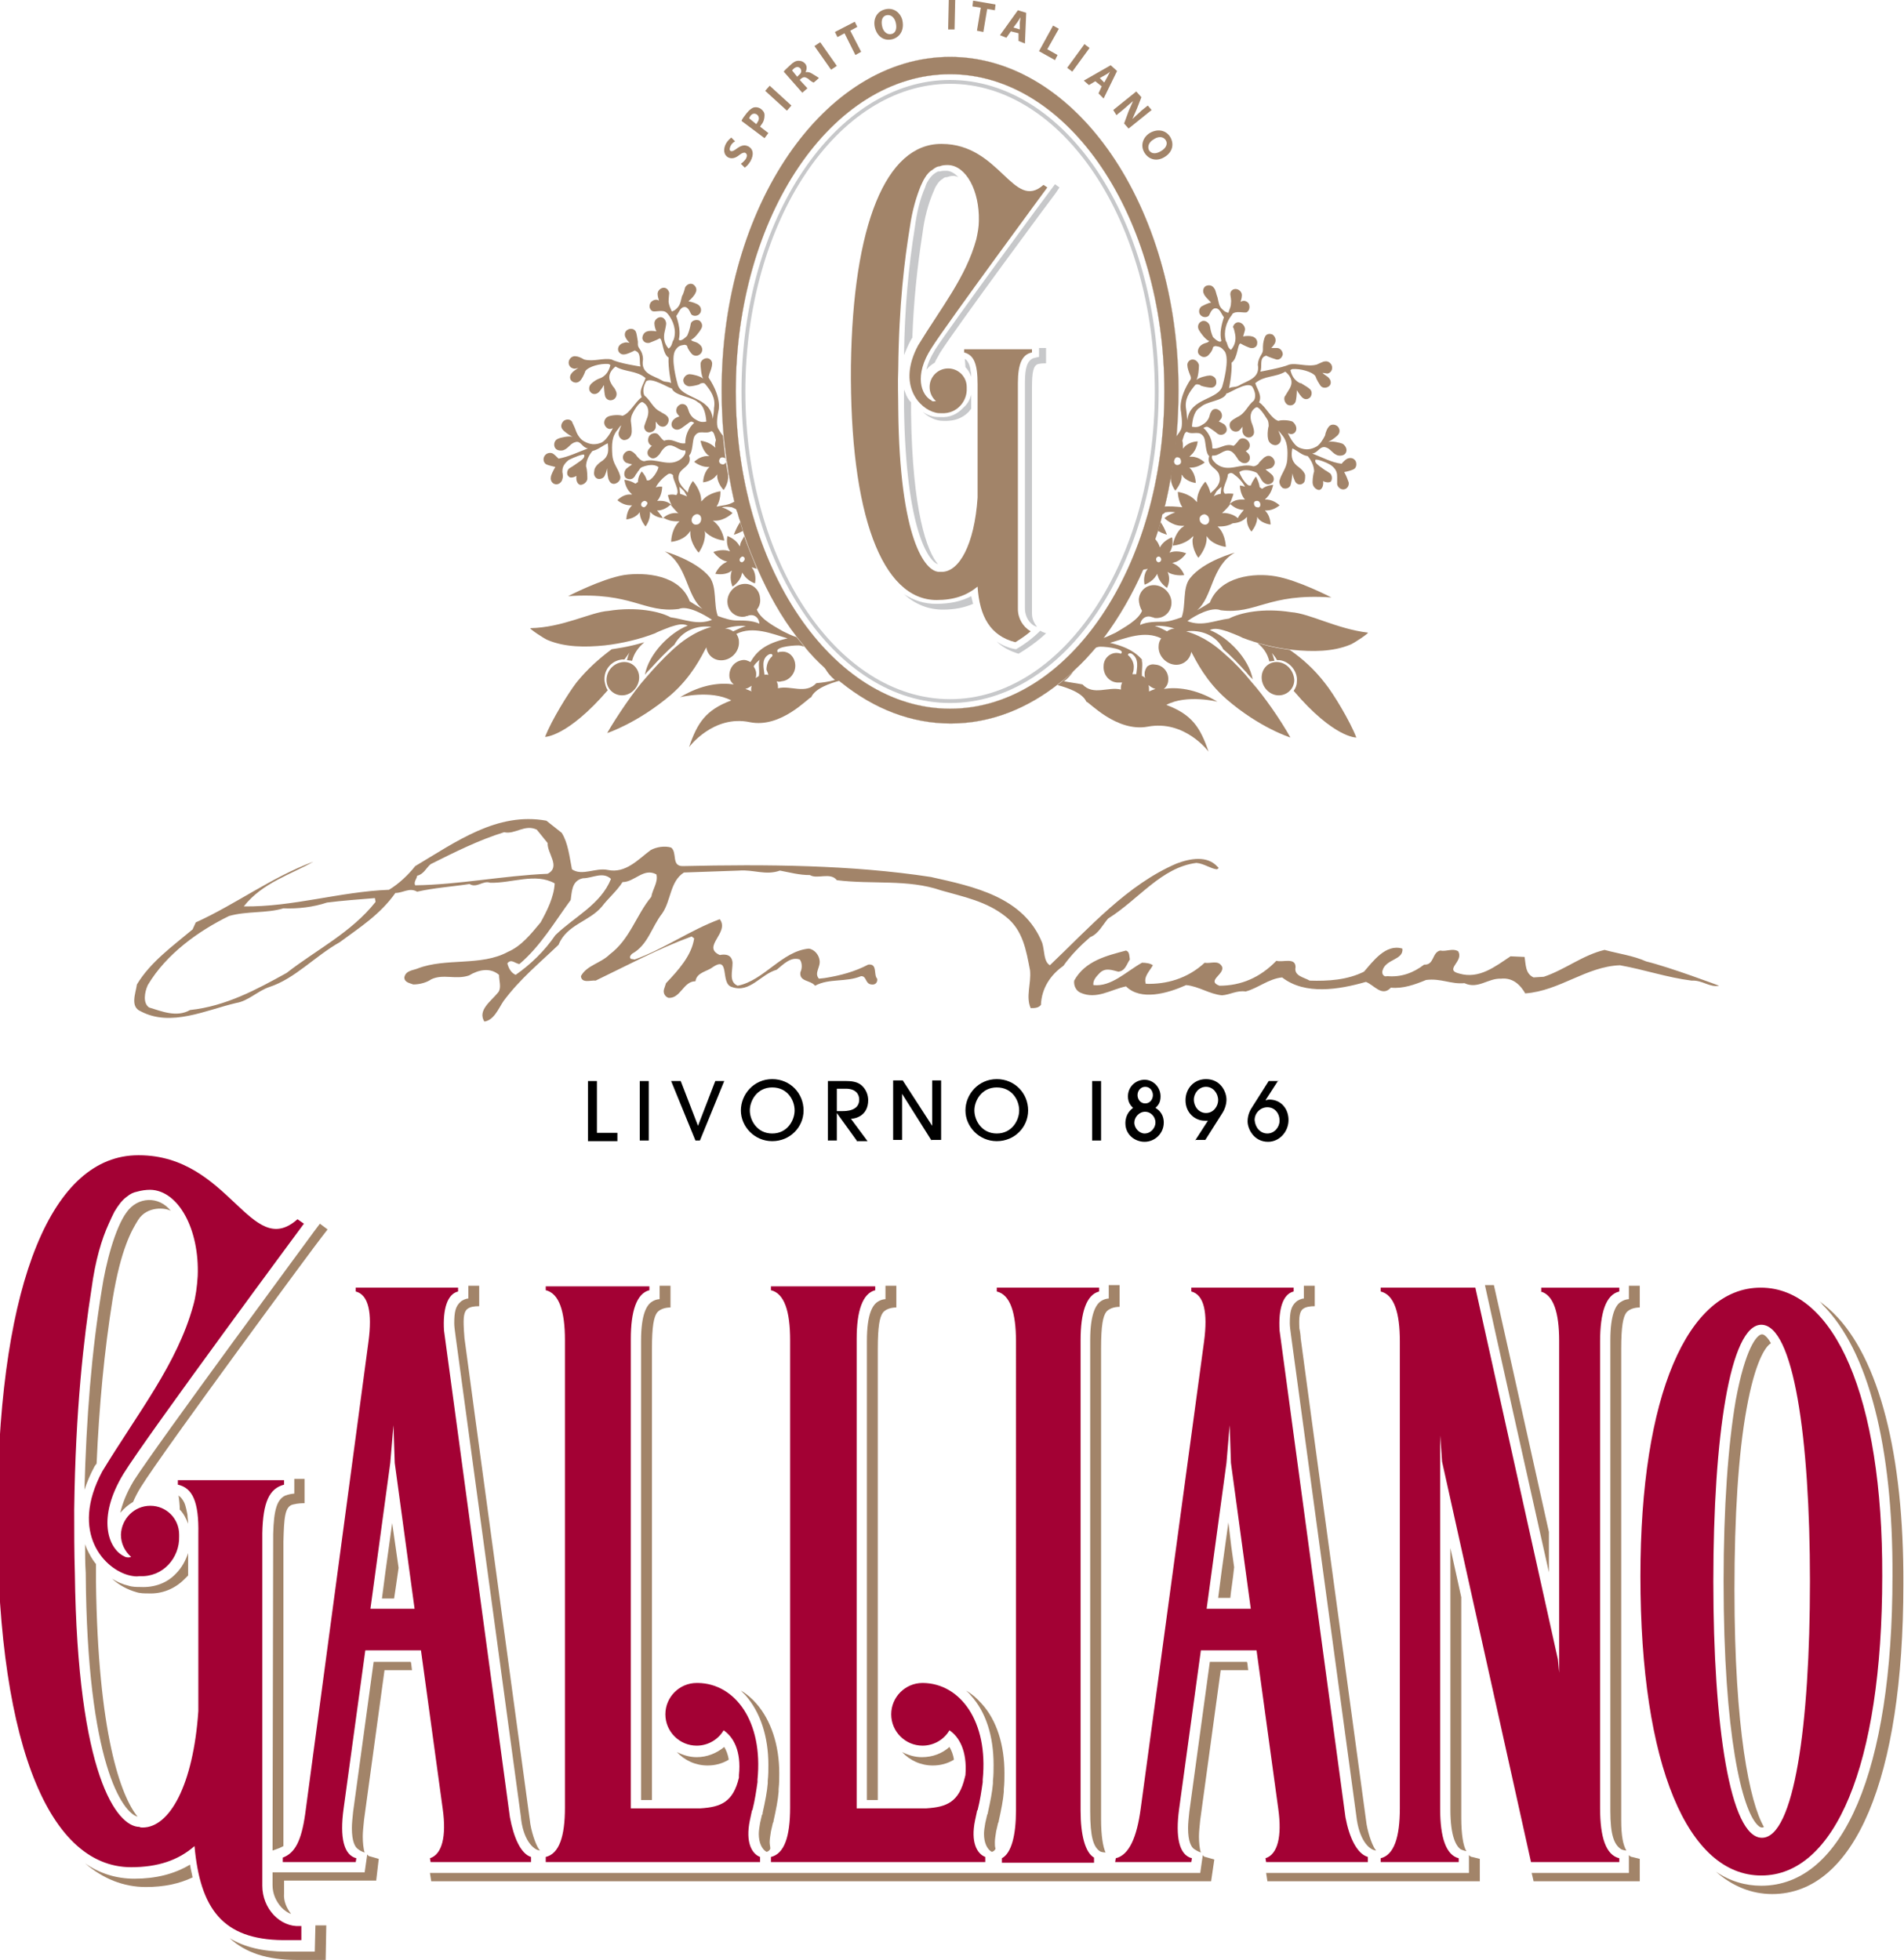
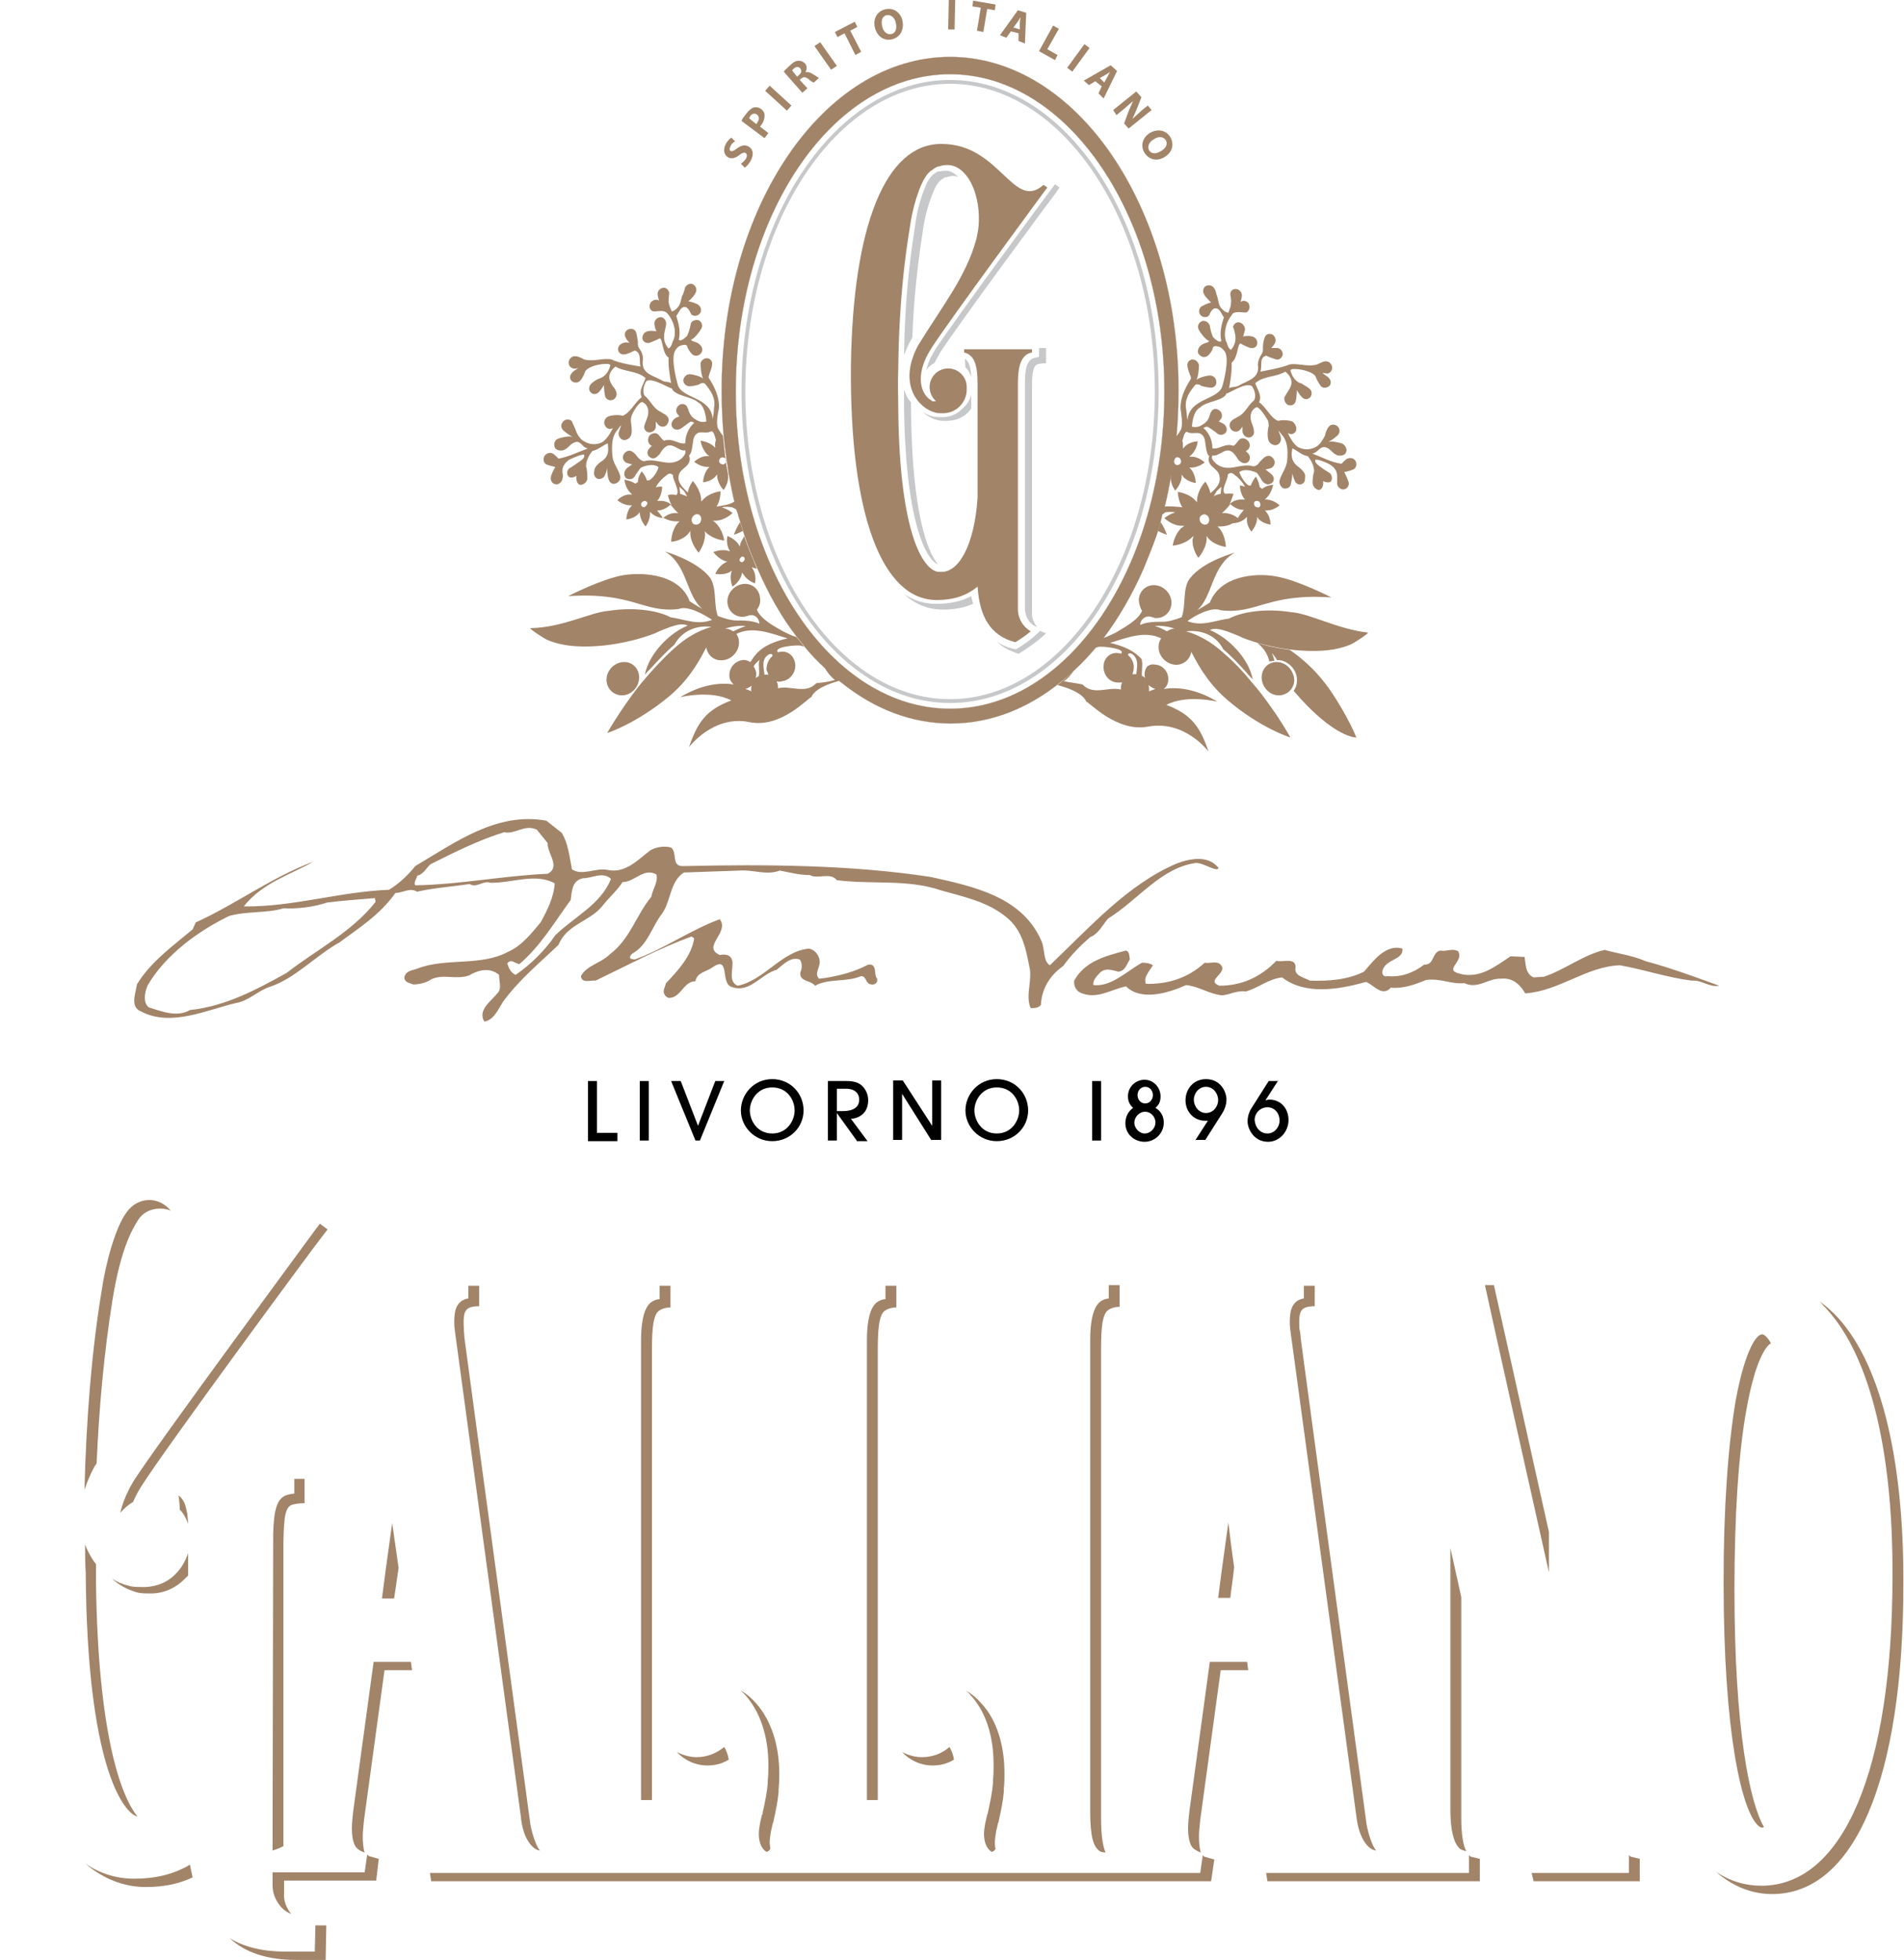
<svg xmlns="http://www.w3.org/2000/svg" version="1.1" id="Layer_1" x="0px" y="0px" viewBox="0 0 297.6 306.4" style="enable-background:new 0 0 297.6 306.4;" xml:space="preserve">
  <style type="text/css">
	.st0{fill:#A28469;}
	.st1{fill:none;}
	.st2{fill:#A28469;stroke:#A28469;stroke-width:2.943218e-02;}
	.st3{fill:#C7C8CA;stroke:#C7C8CA;stroke-width:0;stroke-linecap:round;stroke-linejoin:round;}
	.st4{fill:#C7C8CA;}
	.st5{fill:#A30134;}
</style>
  <g>
    <g>
      <g>
        <path class="st0" d="M257.3,150.3c3.7,0.9,11.4,3.8,11.4,3.8c-1.5,0.3-2.6-0.9-4.3-0.8c-3.9-0.5-7.3-1.7-11.2-2.4     c-5.3,0.2-9.4,4-14.8,4.4c-0.8-1.4-2-2.5-3.8-2.3c-2-0.1-3.6,1.7-5.7,0.7c-2.1,0.2-3.7-0.8-6-0.5c-1.7,0.7-3.6,1.4-5.5,1.2     c-1.4,1.5-2.6-0.4-3.9-0.9c-4.2,1.2-9.5,2.1-13.1-0.7c-2.1,0.2-3.8,1.7-5.7,2.2c-1.4-0.2-2.4,0.5-3.7,0.6c-2-0.2-3.6-1.4-5.6-1.6     c-2.9,1.3-7.1,2.5-9.4,0.2c-2.4,0.5-4.6,2.1-7.1,1c-0.7-0.3-1.1-1.1-1-1.9c1.7-3.1,5.1-3.9,8.1-4.7c0.6,0.2,0.5,0.9,0.6,1.4     c-0.5,0.7-0.7,1.8-1.8,1.9c-0.9-0.2-2-0.7-2.9,0.2c-0.6,0.6-1.1,1.2-1,1.9c2.8,0.3,5.1-2.1,7.6-3.5c0.6,0,1.3,0.1,1.7,0.4     c-0.5,0.9-1.5,1.8-1.1,2.9c3.2,0.1,6.5-0.8,9.2-3.3c0.9,0.2,2.1-0.5,2.7,0.6c0.5,1.2-2.5,2.2-0.4,3c3.4,0,6.4-1.3,8.9-3.9     c1,0.3,3-0.6,3,1c-0.3,1.4,1.4,1.6,2.2,2.1c2.9,0.1,5.9-0.1,8.5-1.4c1.4-1.6,3.4-4.4,6-3.6c0.2,1.8-2.6,1.6-3.1,3.4     c-0.2,0.5,0.2,1.1,0.7,0.9c2.2,0.2,4.1-0.5,5.8-1.8c1.6,0.1,1.2-1.9,2.5-2.2c1,0.2,1.9-0.4,2.8,0.1c1,1.6-2.3,2.9,0.2,3.5     c3.1,0.9,5.6-1.1,8-2.7l2.2,0.1c0.2,1.2,0.1,2.6,1.4,3.2l1.6-0.1c3.3-1.1,6.1-3.4,9.5-4.2C253,149.1,255.3,149.4,257.3,150.3z" />
        <path class="st0" d="M190.3,135.5c-1.6-1.8-4.3-1.3-6.4-0.5c-7.7,3.3-13.6,10-19.8,15.9c-1-0.6-0.8-2.2-1.2-3.5     c-2.9-7.2-10.7-8.8-17.4-10.3c-12.4-1.9-25.7-2-38.8-1.7c-1.8,0-0.8-2.1-1.8-2.9c-1-0.3-2.3-0.1-3.2,0.4     c-1.9,1.4-3.9,3.7-6.7,3.1c-1.9-0.4-4,1-5.6-0.1c-0.4-2-0.6-4.1-1.6-5.7l-2.4-1.9c-7.7-1.4-14.1,3.3-20.5,7.1     c-1.1,1.4-2.6,2.8-4.1,3.7c-7.7,0.3-15,2.7-22.7,2.6c2.9-3.7,7.4-5,10.9-7c-6.5,2.4-12.2,6.7-18.4,9.5l-0.5,1.1     c-3.1,2.6-6.6,5.1-8.7,8.6c-0.2,1.4-1.1,3.5,0.6,4.2c4.7,2.5,10.2-0.2,14.9-1.3c1.9-0.3,3.4-1.9,5.2-2.5c4-1.3,7.1-4.8,11-7     c3.1-2.3,6.3-4.3,8.7-7.7c1.2,0,2.2-0.9,3.4-0.2c2.6-0.6,5.6-0.8,8.2-1.2c1.1,0.7,2.1-0.6,3.2-0.2c3.4,0.1,7.1-1.6,10.1,0.1     c-0.1,2.1-1.2,4.3-2.2,6.1c-1.5,1.8-3,3.7-5.1,4.6c-4.2,2.3-9.7,0.9-14.1,2.6c-0.7,0.3-1.9,0.3-2.1,1.4c0,0.8,0.9,0.9,1.4,1.1     c1,0,2.1-0.3,2.8-0.8c1.9-0.9,3.8,0.1,5.9-0.6c1.5-0.9,3.3-1.3,4.7-0.1c0,0.9,0.4,2-0.1,2.7c-1.1,1.4-3.3,2.8-2.2,4.6     c1.5-0.2,2.2-2,3-3.2c2.6-3.5,5.7-6,8.6-8.8c1.3-3.2,4.8-3.6,6.8-6c0.9-1.2,2.4-2.5,3.2-3.8c1.9,0,3.3-2.3,5.3-1.2     c0.3,1.2-0.6,2.3-0.8,3.5c-2.4,2.9-3.3,6.6-6.5,9c-1.4,1.4-3.6,1.7-4.5,3.4c0.1,1.2,1.6,0.6,2.3,0.7c5-2.4,9.8-5,15-6.9l0.4,0.3     c-0.4,2.7-2.5,5-4.4,7l-0.3,0.9c-0.2,0.6,0.1,1.2,0.7,1.4c1.9,0.1,2.3-2.6,4.2-2.6c0.2-1.4,1.8-1.5,2.7-2.2     c2.8-1.9,1.1,2.6,3,3.1c2.8,1,4.5-2,7-2.7c1-0.8,2.2-2.1,3.6-1.6c0.4,0.5,0.4,1.4,0.1,2c-0.2,1.5,1.6,1.2,2.3,2.1     c2.2-1.2,4.8-0.5,7.2-1.5c0.9,0,0.6,1.2,1.6,1.3c0.6,0.1,1-0.3,0.9-0.9c-0.6-0.6,0.1-2.4-1.4-2.2c-2.1,1.1-4.3,1.7-6.8,2.1     L128,153c-0.8-0.9,0.3-1.8,0.1-2.9c-0.1-0.8-0.8-1.7-1.7-1.8c-4.2,0.4-7,5-11.1,5.8c-1.4-0.6-0.8-2.2-0.8-3.6     c-0.1-1.2-1-1.4-2-1.2c-2.9-1.3,1.6-3.5,0-5.6c-4.6,1.7-8.8,4.7-13.3,6.3l-0.6-0.1c-0.3-0.3,0-0.6,0.2-0.8c2.5-1.4,3-4.1,4.7-6.3     c1.4-2,1.2-5,3.4-6.4l8.6-0.3c2.2-0.2,4.2,0.8,6.4,0c1.6,0.3,3,0.7,4.7,0.7c1.1,0.7,3.2-0.5,4.2,0.8c5.5,0.7,11.1-0.2,16.3,1.6     c3.5,1,7.1,1.7,10.1,4.1c2.7,2.1,3.2,5.3,3.8,8.4c0.2,2.1-0.7,4.1,0.1,5.9c0.6,0,1.2,0,1.6-0.5c0.1-2.6,1.5-4.7,3.5-6.1     c1.2-1.7,2.7-3.2,4.2-4.5c1.3-0.5,2-2,2.8-2.9c4.8-3,8.3-8,13.8-8.7c1.2,0.1,2.2,0.9,3.2,1C190.4,135.8,190.6,135.7,190.3,135.5z      M44.8,152.1c-4.7,2.6-9.5,5.2-15.1,5.8c-2.1,1.2-4.4,0.2-6.4-0.4c-1-0.7-0.7-2.4-0.2-3.5c2.9-4.9,8-8.5,12.7-10.8     c2.8-0.8,5.9-0.4,8.5-1.2c2.3,0.1,4.7-0.2,6.8-0.9c2.3-0.3,5.1-0.5,7.5-0.7l0.1,0.6C54.9,145.8,49.4,148.5,44.8,152.1z      M85.6,136.6c-7,0.3-13.8,1.7-20.7,1.8c-0.3-0.5,0.3-1.1,0.3-1.5c1-0.2,1.4-1.2,2.1-1.8c3.8-1.9,7.6-3.8,11.5-5     c1.7,0.4,3.2-1.3,5.1-0.4l1.7,2.1C85.5,133.4,87.7,135.5,85.6,136.6z M86.8,146.2c-1.7,2.5-3.9,4.6-6.2,6.2     c-0.7-0.3-1.1-1-1.3-1.8c0.6-0.8,1.3,0.1,1.9,0.1c3.3-2.8,5.5-6.6,8-10c0.2-1.2,0.1-3,1.9-3.4c1.5,0,3.1-1.1,4.4,0.1     C93.9,141.4,89.8,143.3,86.8,146.2z" />
      </g>
      <g>
        <path d="M91.9,178.3v-9.3h1.4v8.1h3.2v1.3H91.9z" />
        <path d="M100,178.3v-9.3h1.4v9.3H100z" />
        <path d="M108.7,178.3l-3.8-9.3h1.5l2.7,7l2.7-7h1.4l-3.8,9.3H108.7z" />
        <path d="M120.7,178.4c-2.8,0-4.9-2.3-4.9-4.8c0-2.5,2-4.9,4.9-4.9c2.8,0,4.9,2.2,4.9,4.9C125.6,176.2,123.5,178.4,120.7,178.4z      M120.7,170c-2.4,0-3.5,2.1-3.5,3.6c0,1.5,1.1,3.6,3.5,3.6c2.4,0,3.5-2.1,3.5-3.6C124.2,172,123.1,170,120.7,170z" />
        <path d="M133.9,178.3l-3.1-4.3h0v4.3h-1.4v-9.3h2.9c1.3,0,2,0.3,2.5,0.8c0.6,0.6,0.9,1.4,0.9,2.2c0,2.5-2.1,2.9-2.7,2.9l2.6,3.5     H133.9z M130.8,173.7h0.9c0.5,0,2.6,0,2.6-1.8c0-0.8-0.5-1.7-2.1-1.7h-1.4V173.7z" />
        <path d="M145.6,178.3L141,171h0v7.2h-1.4v-9.3h1.5l4.6,7.1h0v-7.1h1.4v9.3H145.6z" />
        <path d="M155.8,178.4c-2.8,0-4.9-2.3-4.9-4.8c0-2.5,2-4.9,4.9-4.9c2.8,0,4.9,2.2,4.9,4.9C160.7,176.2,158.6,178.4,155.8,178.4z      M155.8,170c-2.4,0-3.5,2.1-3.5,3.6c0,1.5,1.1,3.6,3.5,3.6c2.4,0,3.5-2.1,3.5-3.6C159.3,172,158.2,170,155.8,170z" />
        <path d="M170.7,178.3v-9.3h1.4v9.3H170.7z" />
        <path d="M181.9,175.5c0,1.7-1.4,3-3,3c-1.5,0-3-1.1-3-2.9c0-1.4,0.8-2.1,1.2-2.4c-0.3-0.3-0.8-0.8-0.8-1.8c0-1.5,1.2-2.6,2.6-2.6     c1.4,0,2.5,1.2,2.5,2.6c0,1.1-0.5,1.5-0.8,1.8C181.8,173.9,181.9,175,181.9,175.5z M179,173.8c-1,0-1.7,0.9-1.7,1.7     c0,0.9,0.8,1.7,1.6,1.7c1,0,1.7-0.9,1.7-1.7C180.6,174.5,179.8,173.8,179,173.8z M179,169.9c-0.7,0-1.2,0.6-1.2,1.3     c0,0.6,0.4,1.3,1.2,1.3c0.8,0,1.2-0.7,1.2-1.3C180.2,170.6,179.8,169.9,179,169.9z" />
        <path d="M186.8,178.3l2-3.1c-0.2,0-0.3,0-0.5,0c-1.5,0-3-1.2-3-3.2c0-1.8,1.3-3.3,3.2-3.3c2.3,0,3.2,2,3.2,3.2     c0,0.8-0.3,1.6-0.7,2.2l-2.6,4.1H186.8z M188.5,169.9c-1.1,0-1.9,1-1.9,2c0,1.1,0.8,2.1,1.9,2.1c1.2,0,1.9-1.1,1.9-2     C190.4,170.9,189.6,169.9,188.5,169.9z" />
        <path d="M199.8,168.9l-2,3.1c0.2,0,0.3-0.1,0.6-0.1c1.8,0,3,1.4,3,3.2c0,1.8-1.4,3.4-3.2,3.4c-2.2,0-3.2-2-3.2-3.2     c0-1.1,0.5-1.9,0.7-2.2l2.6-4.1H199.8z M198.1,177.2c1.1,0,1.9-1,1.9-2c0-1.2-0.8-2.1-1.9-2.1c-1.1,0-2,0.9-2,2     C196.2,176.3,197,177.2,198.1,177.2z" />
      </g>
      <g>
        <g>
          <g>
            <g>
              <g>
                <g>
                  <path class="st0" d="M115.8,25.6c0.3-0.2,0.6-0.5,0.8-0.8c0.2-0.4,0.2-0.7-0.1-0.9c-0.2-0.1-0.5,0-0.9,0.3          c-0.6,0.5-1.2,0.7-1.8,0.4c-0.7-0.4-0.8-1.3-0.3-2.2c0.3-0.5,0.6-0.7,0.8-0.9l0.6,0.6c-0.2,0.1-0.5,0.3-0.7,0.7          c-0.2,0.4-0.2,0.7,0,0.8c0.2,0.1,0.5,0,1-0.4c0.7-0.5,1.2-0.6,1.8-0.3c0.7,0.4,0.9,1.2,0.3,2.3c-0.3,0.5-0.6,0.8-0.9,1          L115.8,25.6z" />
                  <path class="st0" d="M115.9,18.9c0.1-0.3,0.4-0.7,0.8-1.2c0.4-0.5,0.8-0.8,1.1-0.9c0.4-0.1,0.8,0,1.1,0.2          c0.4,0.3,0.6,0.6,0.6,1c0,0.5-0.1,1-0.5,1.5c-0.1,0.1-0.1,0.2-0.2,0.3l1.3,1l-0.6,0.8L115.9,18.9z M118.2,19.4          c0.1-0.1,0.1-0.1,0.2-0.3c0.3-0.4,0.3-0.9-0.1-1.2c-0.3-0.2-0.7-0.2-1,0.2c-0.1,0.2-0.2,0.3-0.2,0.4L118.2,19.4z" />
                  <path class="st0" d="M120.3,13.4l3.4,3.1l-0.7,0.8l-3.4-3.1L120.3,13.4z" />
                  <path class="st0" d="M122.5,11.2c0.2-0.3,0.6-0.6,1-1c0.5-0.5,0.9-0.7,1.3-0.7c0.4,0,0.7,0.1,1,0.4c0.4,0.4,0.3,1,0.1,1.4          l0,0c0.3-0.1,0.7,0,1,0.2c0.5,0.3,1,0.6,1.1,0.7l-0.8,0.7c-0.1,0-0.5-0.2-0.9-0.6c-0.5-0.3-0.7-0.3-1.1,0l-0.2,0.2l1.2,1.3          l-0.8,0.7L122.5,11.2z M124.6,12l0.3-0.3c0.4-0.3,0.4-0.7,0.2-1c-0.3-0.3-0.6-0.3-1,0c-0.2,0.2-0.3,0.3-0.3,0.3L124.6,12z" />
                  <path class="st0" d="M128.2,6.6l2.6,3.7l-0.9,0.6l-2.6-3.7L128.2,6.6z" />
                  <path class="st0" d="M132,5.2l-1.1,0.6L130.5,5l3.1-1.6l0.4,0.8l-1.1,0.6l1.7,3.3l-0.9,0.5L132,5.2z" />
                  <path class="st0" d="M139.6,6.1c-1.3,0.4-2.4-0.3-2.8-1.6c-0.4-1.3,0.1-2.6,1.4-3c1.3-0.4,2.4,0.3,2.8,1.5          C141.4,4.5,140.8,5.7,139.6,6.1L139.6,6.1z M139.4,5.3c0.7-0.2,0.8-1,0.6-1.8c-0.2-0.8-0.8-1.3-1.5-1.1          c-0.7,0.2-0.8,1-0.6,1.8C138.1,5,138.7,5.5,139.4,5.3L139.4,5.3z" />
                  <path class="st0" d="M149.3,0l-0.1,4.6l-1,0l0.1-4.6L149.3,0z" />
                  <path class="st0" d="M153.3,1.2L152,1l0.1-0.9l3.5,0.6l-0.1,0.9l-1.2-0.2L153.7,5l-1-0.2L153.3,1.2z" />
                  <path class="st0" d="M158,4.9l-0.7,1l-1-0.4l2.8-3.9l1.3,0.4l-0.2,4.8l-1-0.4l0-1.2L158,4.9z M159.4,4.6l0-1          c0-0.3,0.1-0.6,0.1-0.9l0,0c-0.1,0.2-0.3,0.5-0.5,0.8l-0.6,0.8L159.4,4.6z" />
                  <path class="st0" d="M164.6,4l0.9,0.5l-1.8,3.2l1.6,0.9l-0.4,0.8L162.4,8L164.6,4z" />
                  <path class="st0" d="M170.3,7.5l-2.7,3.7l-0.8-0.6l2.7-3.7L170.3,7.5z" />
                  <path class="st0" d="M171.2,12.7l-1,0.6l-0.8-0.7l4.2-2.4l1,0.9l-2.1,4.3l-0.8-0.8l0.5-1.1L171.2,12.7z M172.6,12.9l0.5-0.9          c0.1-0.2,0.3-0.6,0.4-0.8l0,0c-0.2,0.2-0.5,0.4-0.7,0.5l-0.9,0.5L172.6,12.9z" />
                  <path class="st0" d="M174,17.2l3.6-2.9l0.8,0.9l-0.7,1.8c-0.2,0.5-0.5,1.1-0.7,1.6l0,0c0.4-0.4,0.9-0.8,1.4-1.3l1-0.8          l0.6,0.7l-3.6,2.9l-0.7-0.8l0.7-1.9c0.2-0.5,0.5-1.1,0.7-1.6l0,0c-0.5,0.4-0.9,0.8-1.5,1.3l-1.1,0.9L174,17.2z" />
                  <path class="st0" d="M178.9,23.9c-0.7-1.1-0.3-2.4,0.8-3.1c1.2-0.7,2.5-0.5,3.2,0.6c0.7,1.2,0.3,2.4-0.8,3.1          C180.9,25.3,179.6,25,178.9,23.9L178.9,23.9z M179.6,23.5c0.4,0.6,1.1,0.6,1.9,0.1c0.7-0.4,1.1-1.1,0.7-1.7          c-0.4-0.6-1.2-0.6-1.9-0.1C179.6,22.2,179.3,22.9,179.6,23.5L179.6,23.5z" />
                </g>
              </g>
            </g>
            <path class="st0" d="M143.5,27.1C143.5,27.1,143.5,27.1,143.5,27.1L143.5,27.1C143.5,27.1,143.5,27.1,143.5,27.1z" />
          </g>
          <g>
            <g>
              <path class="st1" d="M192.7,77.3c0,0-0.1,0.7-0.6,1.6c0.7-0.8,1.8-0.7,2.2-0.7l0.2,0l-0.1-0.1c-0.7-0.8-0.7-2.1-0.7-2.1        s0.4,0,0.8,0.2c-0.4-0.8-1.1-1.5-1.8-2c-0.5-0.4-0.9,0.1-0.9,0.1c0.1,0.7-1.2,2.5-0.5,3.1C192.1,77.1,192.7,77.3,192.7,77.3z" />
              <path class="st1" d="M184.1,72.6c0.3,0,0.6-0.2,0.6-0.5c0-0.3-0.2-0.6-0.5-0.7c-0.3,0-0.6,0.2-0.6,0.5        C183.5,72.3,183.8,72.6,184.1,72.6z" />
              <path class="st1" d="M192.2,78.9c-0.1,0.1-0.9,1.1-1.3,1.4c0.2,0,0.4,0,0.5,0c0.9,0,1.6,0.4,2,0.8c0.2-0.4,0.9-1.2,0.9-1.2        l-0.1,0C193.1,79.8,192.2,78.9,192.2,78.9z" />
              <path class="st1" d="M113,72.6c0.3,0,0.5-0.3,0.5-0.6c0-0.3-0.3-0.5-0.6-0.5c-0.3,0-0.5,0.3-0.5,0.7        C112.4,72.4,112.7,72.7,113,72.6z" />
              <path class="st1" d="M100.6,78.3c-0.3,0-0.5,0.3-0.5,0.6c0,0.3,0.2,0.5,0.5,0.4c0.3,0,0.5-0.3,0.5-0.6        C101.1,78.4,100.9,78.3,100.6,78.3z" />
              <path class="st1" d="M102.5,78.1l0.2,0c0.4,0,1.4-0.1,2.1,0.7c-0.4-0.9-0.6-1.6-0.6-1.6s0.6-0.1,1.3,0        c0.7-0.6-0.6-2.4-0.5-3.1c0,0-0.4-0.5-0.9-0.1c-0.7,0.5-1.4,1.2-1.8,2c0.4-0.2,0.8-0.2,0.8-0.2s0,1.2-0.7,2.1L102.5,78.1z" />
              <path class="st1" d="M190.1,76.9l-0.4,0.7c0.4-0.3,1.1-0.4,1.1-0.4l0.1-1.1C190.9,76.2,190.2,76.8,190.1,76.9z" />
              <path class="st1" d="M113.3,76.7c0,0-0.9-1-1-2.1c0-0.1,0-0.2,0-0.4c-0.1,0.1-0.2,0.2-0.2,0.3c-0.8,0.9-2,1-2,1s0-1.3,0.8-2.2        c0.1-0.1,0.1-0.1,0.2-0.2c-0.1,0-0.2,0-0.3,0c-1.1,0-2.1-0.8-2.1-0.8s0.9-0.9,2-0.9c0.1,0,0.3,0,0.4,0        c-0.1-0.1-0.2-0.2-0.4-0.3c-0.9-0.8-1-2.1-1-2.1s1.3,0,2.1,0.9c0.1,0.1,0.1,0.2,0.2,0.2l0-0.2c0-0.4,0-0.7,0.1-1        c-0.2-0.6-0.3-1.3-0.7-1.4c-1,0.6-2-0.4-2.7,0.9c-0.3,0.7-0.2,2.4-0.8,2.9c0.5,1.7-1.4,1.8-1.6,3.1c-0.3,1.2,0.6,2,1.4,2.7        c0.2-1,0.8-1.8,0.8-1.8s1.2,1.2,1.3,2.9v0.3c0.1-0.1,0.2-0.2,0.3-0.3c1-1.1,2.7-1.3,2.7-1.3s0,1.3-0.6,2.4        c0.9-0.1,1.9-0.2,3-0.1c-0.4-1.6-0.7-3.2-1-4.8c0,0.1,0,0.2,0,0.2C114.1,75.7,113.3,76.7,113.3,76.7z" />
              <path class="st1" d="M115.9,87c-0.2,0-0.4,0.2-0.4,0.5c0,0.2,0.2,0.4,0.4,0.4c0.2,0,0.4-0.2,0.4-0.5        C116.3,87.2,116.1,87,115.9,87z" />
              <path class="st1" d="M181.1,87.9c0.2,0,0.4-0.1,0.4-0.4c0-0.2-0.2-0.4-0.4-0.5c-0.2,0-0.4,0.1-0.4,0.4        C180.7,87.6,180.9,87.8,181.1,87.9z" />
              <path class="st1" d="M104.9,78.9c0,0-0.9,0.9-2,0.9l-0.1,0c0,0,0.7,0.8,0.9,1.2c0.5-0.4,1.2-0.7,2-0.8c0.2,0,0.4,0,0.5,0        C105.7,79.9,105,79,104.9,78.9z" />
              <path class="st1" d="M185.1,79.2c-0.7-1.1-0.7-2.4-0.7-2.4s1.7,0.2,2.7,1.3c0.1,0.1,0.2,0.2,0.3,0.3v-0.3        c0.1-1.6,1.3-2.9,1.3-2.9s0.6,0.7,0.8,1.8c0.7-0.7,1.7-1.6,1.4-2.7c-0.2-1.2-2.2-1.4-1.6-3.1c-0.6-0.5-0.5-2.2-0.8-2.9        c-0.7-1.3-1.7-0.3-2.7-0.9c-0.4,0.1-0.5,0.7-0.7,1.4c0.1,0.3,0.2,0.7,0.1,1l0,0.2c0.1-0.1,0.1-0.1,0.2-0.2        c0.9-0.8,2.1-0.9,2.1-0.9s-0.2,1.3-1,2.1c-0.1,0.1-0.2,0.2-0.3,0.3c0.1,0,0.3,0,0.4,0c1.2,0,2,0.9,2,0.9s-1,0.8-2.1,0.8        c-0.1,0-0.2,0-0.3,0c0.1,0.1,0.1,0.1,0.2,0.2c0.8,0.9,0.8,2.2,0.8,2.2s-1.3-0.1-2-1c-0.1-0.1-0.2-0.2-0.2-0.3        c0,0.1,0,0.2,0,0.4c-0.1,1.2-1,2.1-1,2.1s-0.8-1-0.7-2.2c0-0.1,0-0.2,0-0.3c-0.3,1.7-0.6,3.3-1,4.9        C183.1,79,184.2,79,185.1,79.2z" />
              <path class="st1" d="M188.3,80.5c-0.4-0.1-0.8,0.2-0.8,0.7c0,0.4,0.3,0.8,0.7,0.9c0.4,0.1,0.8-0.2,0.8-0.7        C189,80.9,188.7,80.6,188.3,80.5z" />
              <path class="st1" d="M196.4,79.3c0.3,0,0.5-0.2,0.5-0.4c0-0.3-0.2-0.5-0.5-0.6c-0.3,0-0.5,0.2-0.5,0.4        C195.9,79,196.1,79.2,196.4,79.3z" />
              <path class="st1" d="M168.1,104.6c-0.4,0.6-0.9,1.2-1.5,1.6c1,0.3,1.9,0.4,2.9,0.5c1.7,1.8,4,0.3,6,0.8c0-0.1,0-0.2,0-0.3        c0-0.3,0.1-0.5,0.2-0.8c-0.2,0.1-0.5,0.1-0.8,0c-1.2-0.1-2.2-1.3-2.1-2.6c0.1-1.3,1.1-2.2,2.3-2c0.1,0,0.2,0,0.4,0.1        c0.7-0.8-2-1.1-3.2-1.1c-0.3,0-0.6,0.1-0.9,0.2C170.3,102.4,169.2,103.6,168.1,104.6z" />
              <path class="st1" d="M117.8,104.2c0.3,0.3,0.4,0.7,0.4,1.1c0,0.2,0,0.5-0.1,0.7c0.1-0.1,0.3-0.3,0.5-0.3        c0.1-0.8-0.2-2.1,0.1-2.6C118.3,103.4,117.9,103.9,117.8,104.2z" />
              <path class="st1" d="M178.4,105.7c0.2,0.1,0.3,0.2,0.5,0.3c-0.1-0.2-0.1-0.5-0.1-0.7c0-0.4,0.2-0.8,0.4-1.1        c-0.1-0.3-0.5-0.7-0.9-1.1C178.7,103.5,178.3,104.9,178.4,105.7z" />
              <path class="st1" d="M179.6,108.1c0,0,0.4-0.2,1-0.4c-0.4-0.1-0.7-0.3-1-0.5c0.1,0.2,0.1,0.5,0.1,0.7        C179.6,107.9,179.6,108,179.6,108.1z" />
              <path class="st1" d="M180.5,97.9c0.4,0,2,0.8,2,0.8s0.7-0.5,1.3-0.4C183,98,181.2,97.7,180.5,97.9z" />
              <path class="st1" d="M106.1,76.2l0.1,1.1c0,0,0.7,0.1,1.1,0.4l-0.4-0.7C106.9,76.8,106.1,76.2,106.1,76.2z" />
              <path class="st1" d="M120.2,102.2c-1.2,0.8-0.8,2.2-0.7,3.2c0.2,0,0.4,0,0.6,0c-0.1-0.3-0.2-0.6-0.2-0.9        c-0.1-0.8,0.3-1.6,0.9-2.1C120.8,102.3,120.6,102,120.2,102.2z" />
              <path class="st1" d="M177,105.5c0.2,0,0.4-0.1,0.6,0c0.1-1,0.5-2.5-0.7-3.2c-0.5-0.2-0.6,0.1-0.6,0.3c0.6,0.5,0.9,1.3,0.9,2.1        C177.2,104.9,177.1,105.2,177,105.5z" />
              <path class="st1" d="M113.4,98.3c0.6,0,1.3,0.4,1.3,0.4s1.6-0.9,2-0.8C115.8,97.7,114,98,113.4,98.3z" />
              <path class="st1" d="M121.5,102c0.1,0,0.3-0.1,0.4-0.1c1.2-0.2,2.3,0.8,2.3,2c0.1,1.3-0.8,2.5-2.1,2.6c-0.3,0-0.5,0-0.8,0        c0.1,0.2,0.2,0.5,0.2,0.8c0,0.1,0,0.2,0,0.3c2-0.5,4.3,1,6-0.8c1-0.2,1.9-0.3,2.9-0.5c-0.6-0.4-1.1-1-1.5-1.6        c-1.1-1.1-2.2-2.3-3.3-3.5c-0.3-0.1-0.6-0.2-0.9-0.2C123.6,100.9,120.8,101.3,121.5,102z" />
              <path class="st1" d="M108.8,80.5c-0.4,0.1-0.7,0.4-0.7,0.9c0,0.4,0.4,0.7,0.8,0.7c0.4-0.1,0.7-0.4,0.7-0.9        C109.5,80.8,109.2,80.4,108.8,80.5z" />
              <path class="st1" d="M116.5,107.7c0.6,0.2,1,0.4,1,0.4c0-0.1,0-0.2,0-0.3c0-0.2,0-0.5,0.1-0.7        C117.2,107.4,116.9,107.6,116.5,107.7z" />
              <path class="st0" d="M182.4,83.6c-0.3-0.8-0.6-1.4-1-2c-0.1,0.5-0.3,0.9-0.4,1.4C181.7,83.4,182.4,83.6,182.4,83.6z" />
              <path class="st0" d="M183,74.5c-0.1,1.2,0.7,2.2,0.7,2.2s0.9-1,1-2.1c0-0.1,0-0.2,0-0.4c0.1,0.1,0.2,0.2,0.2,0.3        c0.8,0.9,2,1,2,1s0-1.3-0.8-2.2c-0.1-0.1-0.1-0.1-0.2-0.2c0.1,0,0.2,0,0.3,0c1.1,0,2.1-0.8,2.1-0.8s-0.9-0.9-2-0.9        c-0.1,0-0.3,0-0.4,0c0.1-0.1,0.2-0.2,0.3-0.3c0.9-0.8,1-2.1,1-2.1s-1.3,0-2.1,0.9c-0.1,0.1-0.1,0.2-0.2,0.2l0-0.2        c0-0.4,0-0.7-0.1-1c0.2-0.6,0.3-1.3,0.7-1.4c1,0.6,2-0.4,2.7,0.9c0.3,0.7,0.2,2.4,0.8,2.9c-0.5,1.7,1.4,1.8,1.6,3.1        c0.3,1.2-0.6,2-1.4,2.7c-0.2-1-0.8-1.8-0.8-1.8s-1.2,1.2-1.3,2.9v0.3c-0.1-0.1-0.2-0.2-0.3-0.3c-1-1.1-2.7-1.3-2.7-1.3        s0,1.3,0.7,2.4c-0.9-0.1-2-0.2-3.1-0.1c-0.1,0.4-0.2,0.9-0.4,1.3c0.4-0.1,0.7-0.2,0.8-0.4c0.6-0.1,1.2-0.1,1.6,0        c-1,0.3-1.7,0.9-1.7,0.9s1.2,1.2,2.7,1.2c0.1,0,0.2,0,0.4,0c-0.1,0.1-0.2,0.2-0.4,0.3c-1.2,1.1-1.4,2.8-1.4,2.8        s1.7-0.1,2.9-1.2c0.1-0.1,0.2-0.2,0.3-0.3c0,0.2,0,0.3-0.1,0.5c-0.1,1.6,0.9,2.9,0.9,2.9s1.2-1.3,1.3-2.9c0-0.2,0-0.3,0-0.5        c0.1,0.1,0.2,0.3,0.3,0.4c1,1.1,2.7,1.3,2.7,1.3s0-1.7-1-2.9c-0.1-0.1-0.2-0.2-0.3-0.3c0.1,0,0.3,0,0.4,0c0.8,0,1.5-0.2,2-0.5        c0,0,1.2,0,2-0.8l0.2-0.2c0,0.1,0,0.2,0,0.3c-0.1,1.1,0.7,2,0.7,2s0.8-0.9,0.9-2c0-0.1,0-0.2,0-0.3c0.1,0.1,0.1,0.2,0.2,0.3        c0.7,0.8,1.9,0.9,1.9,0.9s0-1.2-0.7-2c-0.1-0.1-0.1-0.1-0.2-0.2c0.1,0,0.2,0,0.3,0c1.1,0,2-0.8,2-0.8s-0.8-0.8-1.9-0.9        c-0.1,0-0.3,0-0.4,0c0.1-0.1,0.2-0.2,0.3-0.3c0.8-0.8,1-2,1-2s-0.9,0-1.7,0.6c-0.1,0-0.2-0.1-0.2-0.1        c-0.1-0.1-0.1-0.1-0.2-0.1c-0.1-0.9-0.6-1.7-0.6-1.7s-0.5,0.6-0.8,1.4c-0.1,0-0.2,0-0.3,0c-0.8-0.4-1.5-2-1.5-2.1        c0.7-0.5,1.7-0.3,2.5,0c0.3,0.1,0.4,0.3,0.6,0.6c0.1,0.1,0.1,0.2,0.2,0.3c0.1,0.2,0.2,0.4,0.4,0.6c0,0.1,0.1,0.1,0.1,0.1        c0.4,0.4,0.9,0.4,1.3,0.1c0.4-0.3,0.4-0.9,0-1.3c-0.2-0.2-0.6-0.5-1-0.8c0.5-0.1,0.9-0.2,1-0.3c0.4-0.3,0.6-0.8,0.3-1.3        c-0.3-0.5-0.8-0.7-1.3-0.4c-0.2,0.1-0.4,0.3-0.6,0.5c-0.2,0.2-0.4,0.4-0.5,0.6c-0.2,0.2-0.5,0.4-0.8,0.4        c-2-0.6-3.9,1.1-5.8-0.4c-0.3-0.3-0.9-0.8-0.6-1.3c1,0.2,1.8-1.1,2.8-0.7c0.6,0.2,1.2,1.3,1.2,1.3c0.1,0.1,0.2,0.3,0.3,0.3        c0.4,0.4,1,0.4,1.3,0.1c0.4-0.4,0.3-1,0-1.3c-0.1-0.1-0.2-0.2-0.4-0.4c0.1,0,0.2-0.1,0.2-0.1c0.4-0.2,0.6-0.8,0.3-1.3        c-0.3-0.5-0.9-0.7-1.3-0.5c-0.3,0.1-0.6,0.8-1.1,1.1c-1.3-0.5-2.2,0.6-3.3,0.4c0-1.3-0.5-2.4-1.4-3.2c0.2-0.1,0.5-0.3,0.8-0.1        c0.2,0.1,1.2,0.8,1.4,1c0.4,0.3,1,0.2,1.3-0.2c0.3-0.4,0.1-1-0.3-1.3c-0.2-0.1-0.5-0.3-0.8-0.4c0.2-0.2,0.3-0.4,0.4-0.5        c0.2-0.4,0.1-1-0.4-1.3c-0.4-0.3-1-0.2-1.2,0.3c-0.1,0.1-0.2,0.4-0.3,0.8c-0.1,0.3-0.4,0.8-0.9,1.1c-0.5,0.3-0.9,0.6-1.8,0.4        c0.2-2.7,1.3-3,1.3-3c0.9-1,3.7-1,4.1-2.2c0.3,0.1,3.1-1.9,4-1.1c0.4,0.6,0.7,1.5,0.3,2.2c-1.1,0.9-1.3,2-2.6,2.6        c-0.2,0.1-0.3,0.2-0.5,0.3c-0.2,0.1-0.3,0.2-0.4,0.3c-0.4,0.3-0.4,0.9-0.1,1.3c0.3,0.4,0.9,0.5,1.3,0.2        c0.1-0.1,0.3-0.3,0.5-0.6c0,0.3,0,0.6,0,0.8c0.1,0.5,0.5,0.9,1,0.9c0.5,0,0.9-0.5,0.8-1c0-0.3-0.2-0.9-0.4-1.4        c-0.2-0.7-0.3-1.7,0.7-2.3c0.4-0.3,1.3,1.1,1.8,1.9c0.1,0.1,0.2,0.5,0.2,1c-0.2,0.7-0.2,1.6-0.1,2c0.1,0.6,0.6,1,1.2,1        c0.6-0.1,0.9-0.6,0.8-1.2c0-0.2-0.2-0.6-0.4-1.1c0.2,0.2,0.5,0.6,0.5,0.6c1,1.1,1,2.5,0.9,4c-0.1,1.3-0.9,2.1-1.2,3.2        c-0.1,0.4,0.1,0.9,0.5,1.2c0.5,0.2,1,0,1.2-0.4c0.1-0.3,0.3-1.3,0.3-1.9c0.1,0.5,0.3,1,0.4,1.2c0.2,0.5,0.8,0.7,1.2,0.4        c0.4-0.2,0.4-0.7,0.4-1.3c-0.1-0.7-1.3-1.5-1.3-1.5c-0.9-0.8-0.9-1.7-0.7-2.7c0.9,0.4,1.5,1.1,2.4,1.2c0.6,0.7,1,1.6,1,2.4        c-0.2,0.6-0.3,1.7-0.2,2c0.1,0.5,0.6,0.9,1,0.9c0.5-0.1,0.7-0.8,0.6-1.4c0.3,0.2,0.9,0.3,1.2,0.1c0.3-0.4,0.2-1-0.1-1.3        c-0.2-0.1-0.4-0.3-0.8-0.5c-0.8-0.6-1.7-1.1-1.5-1.6c0.1-0.2,1.6,0.3,2.4,0.8c1,0.7,1,1.4,1,1.9c0,0.5,0,0.9,0,1.1        c0.1,0.5,0.6,0.9,1.1,0.8c0.5-0.1,0.8-0.6,0.7-1.1c-0.1-0.3-0.4-1.1-0.7-1.6c0.6-0.1,1.2-0.3,1.4-0.4c0.5-0.2,0.6-0.8,0.4-1.3        c-0.3-0.5-0.8-0.6-1.3-0.4c-0.2,0.1-0.6,0.4-0.9,0.8c-1.6-0.2-3-1-4.6-1.6c0.9-0.1,1.1-1.1,2-1c0.9,0.2,1.1,1,2,1.3        c0.5,0.1,1.1,0,1.3-0.5c0.2-0.5-0.1-1-0.5-1.3c-0.4-0.2-1.8-0.5-2.3-0.3c0.6-0.3,1.4-0.9,1.6-1.2c0.3-0.4,0.2-1-0.2-1.3        c-0.4-0.3-1-0.3-1.3,0.1c-0.2,0.2-0.5,0.8-0.6,1.4c-0.3,0.6-0.8,1.4-1.3,1.7c-0.9,0.5-1.7,0.6-2.7,0.2c-1-0.4-1.8-2.3-1.8-2.3        s0.2,0.1,0.2,0.1c0.5,0.2,1-0.1,1.1-0.6c0.1-0.5-0.2-1-0.6-1.3c-0.5-0.2-1.6-0.3-2.2-0.1c-1.2-0.4-1.9-2.2-3-2.9        c0.5-1.1-0.3-2-0.6-3c1.4-1.2,3.2-0.9,4.7-1.8c1.7,1.4,0.7,2.6,0.4,3.1c-0.2,0.3-0.4,0.7-0.5,0.8c-0.2,0.5,0.1,1.1,0.5,1.3        c0.5,0.2,1,0,1.2-0.5c0.1-0.3,0.2-1.1,0.2-1.8c0.3,0.5,0.6,0.9,0.8,1.1c0.4,0.4,0.9,0.4,1.3,0c0.3-0.4,0.3-1-0.1-1.3        c-0.2-0.2-0.7-0.5-1.2-0.8c-0.1-0.1-0.2-0.1-0.3-0.1c-0.6-0.3-1.2-0.8-1.5-2c0-0.1,0.3-0.2,0.3-0.2c1.2-0.1,3.1,0.4,3.6,1.1        c0.2,0.6,0.6,1.2,0.8,1.5c0.3,0.4,0.9,0.4,1.3,0.1c0.4-0.3,0.4-0.9,0-1.3c-0.1-0.2-0.7-0.5-1-0.8c0.3,0,0.6,0.1,0.8,0.1        c0.5-0.1,0.8-0.6,0.7-1.1c-0.1-0.5-0.6-0.9-1.1-0.8c-0.3,0-0.8,0.3-1.3,0.5c-1.5,0.4-3.1-0.3-4.3,0c-1.1,0.5-4.5,1.1-4.5,1.1        c0.3-0.8-0.1-1.8,0.5-2.3c0.1-0.1,0.2-0.1,0.4-0.2c0.6,0.3,1.3,0.5,1.6,0.6c0.5,0.1,0.9-0.3,1-0.8c0-0.5-0.4-1-0.9-1        c-0.2,0-0.5,0-0.9,0c0.3-0.3,0.5-0.6,0.6-0.8c0.2-0.5,0-1-0.4-1.3c-0.5-0.2-1-0.1-1.2,0.4c-0.1,0.2-0.3,0.9-0.3,1.5        c0,0.2,0,0.4,0,0.5c0,0.7-0.7,1-0.8,2.3c0.4,2.2-1.7,2.5-3,3.3c-0.6,0.3-1,0.1-1.5,0.4c0,0,0.5-2.4,0.4-4c1-0.7,0.9-3,1.4-3        c0.5,0.3,1.4,0.7,1.6,0.7c0.5,0.1,1-0.2,1-0.7c0.1-0.5-0.3-1-0.8-1.1c-0.3-0.1-0.9-0.1-1.4,0c0.1-0.4,0.3-0.9,0.3-1.1        c0-0.5-0.4-1-0.9-1.1c-0.5-0.1-0.9,0.3-1,0.8C192.8,51,193,52,193,52c0.2,0.8,0.2,1.8-0.6,2.7c-0.6-0.4-0.5-1-0.8-1.4        c-0.4-1.5,0.1-3,0.9-4c0,0,0.1-0.1,0.1-0.2c0.6-0.6,1.9-0.1,2.3-0.3c0.4-0.3,0.5-0.8,0.3-1.3c-0.3-0.5-0.9-0.6-1.3-0.3        c0.1-0.3,0.2-0.7,0.2-0.9c0.1-0.5-0.3-1-0.8-1.1c-0.5-0.1-1,0.2-1,0.8c0,0.2,0.2,0.9,0.1,1.4c0,0.6-0.2,0.8-0.4,1.5        c-0.4-0.1-0.6-0.2-0.9-0.5c-0.6-0.5-0.6-1.1-0.8-1.9c-0.2-0.5-0.3-1.2-0.5-1.4c-0.3-0.5-0.8-0.6-1.3-0.4        c-0.4,0.2-0.6,0.8-0.3,1.3c0.1,0.3,0.7,0.9,1.1,1.3c-0.6,0.1-1.3,0.5-1.5,0.6c-0.4,0.3-0.5,0.9-0.2,1.3        c0.3,0.4,0.9,0.5,1.3,0.2c0.2-0.2,0.4-1.1,1-1.2l0.2,0c0.6,0.1,0.8,0.9,1.2,1.4c-0.4,1.2-0.7,2.5-0.4,3.7        c-0.3,0.4-1.1-0.4-1.3-0.6c-0.5-1.1-0.4-1.7-0.6-2c-0.3-0.5-0.9-0.7-1.3-0.4c-0.4,0.2-0.6,0.8-0.3,1.3        c0.2,0.4,1.1,1.6,1.6,1.7c-0.2,0.4-0.9,0.2-1.5,0.9c-0.3,0.4-0.4,1,0,1.3c0.4,0.4,0.9,0.4,1.3,0.1c0.2-0.2,0.7-0.7,0.8-1.3        c0-0.1,0.3-0.2,0.4-0.2c0.7,0.1,0.9,0.2,1.4,0.8c0.9,1.2-0.3,5.3-0.3,5.3c-0.5,2.4-5.2,1.9-5.5,5.5c-0.1-0.6-0.1-1.1-0.2-1.7        c-0.3-1.6,0.5-2.7,1.4-3.8c0.2-0.2,0.6-0.1,0.8,0l0.1,0.1c0.6,0.2,1.3,0.3,1.6,0.3c0.5,0,0.9-0.4,0.8-1c0-0.5-0.5-0.9-1-0.9        c-0.4,0-1.7,0.3-2.1,0.7c0.3-0.5,0.4-1.8,0.4-2.3c-0.1-0.5-0.5-0.9-1-0.9c-0.5,0-0.9,0.5-0.8,1c0,0.3,0.2,0.9,0.4,1.4        c0.1,0.2,0.2,0.5,0.1,0.7c-2.1,3.2-1.5,5.1-1.5,5.1c0.2,1.4,0.2,2.5-0.1,2.9c-0.2,0.4-0.5,0.7-0.7,1c-0.2,2-0.4,4-0.8,6        C183.1,74.3,183,74.4,183,74.5z M188.2,82c-0.4-0.1-0.7-0.4-0.7-0.9c0-0.4,0.4-0.7,0.8-0.7c0.4,0.1,0.7,0.4,0.7,0.9        C189,81.8,188.6,82.1,188.2,82z M196.5,78.3c0.3,0,0.5,0.3,0.5,0.6c0,0.3-0.2,0.5-0.5,0.4c-0.3,0-0.5-0.3-0.5-0.6        C196,78.4,196.2,78.3,196.5,78.3z M190.8,77.2c0,0-0.7,0.1-1.1,0.4l0.4-0.7c0-0.1,0.8-0.8,0.8-0.8L190.8,77.2z M193.5,81        c-0.5-0.4-1.1-0.7-2-0.8c-0.2,0-0.4,0-0.5,0c0.4-0.3,1.2-1.2,1.3-1.4c0,0,0.9,0.9,2,0.9l0.1,0C194.4,79.8,193.6,80.6,193.5,81        z M191.9,74.2c0,0,0.4-0.5,0.9-0.1c0.7,0.5,1.4,1.2,1.8,2c-0.5-0.2-0.8-0.2-0.8-0.2s0,1.2,0.7,2.1l0.1,0.1l-0.2,0        c-0.4,0-1.4-0.1-2.2,0.7c0.4-0.9,0.6-1.6,0.6-1.6s-0.6-0.1-1.3,0C190.7,76.7,192,74.9,191.9,74.2z M184.1,71.5        c0.3,0,0.5,0.3,0.5,0.7c0,0.3-0.3,0.5-0.6,0.5c-0.3,0-0.5-0.3-0.5-0.6C183.6,71.7,183.8,71.4,184.1,71.5z" />
-               <path class="st0" d="M179.1,89c0.1,0,0.2-0.1,0.3-0.1c-0.1,0.1-0.1,0.2-0.2,0.3c-0.6,1-0.3,2.2-0.3,2.2s1.2-0.4,1.8-1.4        c0.1-0.1,0.1-0.2,0.2-0.3c0,0.1,0,0.2,0.1,0.4c0.3,1.1,1.4,1.8,1.4,1.8s0.6-1.1,0.2-2.2c0-0.1-0.1-0.2-0.1-0.3        c0.1,0.1,0.2,0.1,0.3,0.2c1.1,0.5,2.3,0.3,2.3,0.3s-0.4-1.2-1.5-1.7c-0.1-0.1-0.2-0.1-0.4-0.2c0.2,0,0.3-0.1,0.4-0.1        c1.1-0.3,1.8-1.4,1.8-1.4s-1.2-0.5-2.3-0.2l-0.3,0.1l0.1-0.2c0.6-1,0.3-2.2,0.3-2.2s-1.2,0.4-1.8,1.4l-0.1,0.2        c0-0.1-0.1-0.2-0.1-0.3c-0.2-0.5-0.5-0.9-0.8-1.2c-0.6,1.8-1.3,3.5-2,5.1C178.8,89,179,89,179.1,89z M181.1,87        c0.2,0,0.4,0.2,0.4,0.5c0,0.2-0.2,0.4-0.4,0.4c-0.2,0-0.4-0.2-0.4-0.5C180.7,87.2,180.9,87,181.1,87z" />
              <path class="st0" d="M201.6,101.6c-0.5-0.1-2.6-0.3-5.1-1.1c0.9,0.7,1.6,1.6,1.9,2.9l0.8-0.1c-0.1-0.3-0.2-0.8-0.4-1.2        c0.2,0.2,0.6,0.7,0.8,1.1c0.1,0,0.2,0,0.4,0c1.6,0.2,2.9,1.8,2.7,3.4c0,0.5-0.2,1-0.5,1.4c6.3,7.4,9.8,7.3,9.8,7.3        c-1-2.6-3.6-6.9-4.9-8.5C205.4,104.6,203.6,103,201.6,101.6z" />
              <path class="st0" d="M199.7,103.5c-1.4-0.1-2.5,1-2.5,2.4c0,1.4,1.1,2.7,2.5,2.8c1.4,0.1,2.6-1,2.6-2.4        C202.2,104.8,201.1,103.6,199.7,103.5z" />
              <path class="st0" d="M201.8,95.7c-4.4-0.7-8,0.1-9.7,1c-2.3,0.3-4.2,1.3-6.5,0.4c1.2-0.9,3.8-2.3,5.2-1.7        c5.6,0.7,7.3-2.7,17.3-2c0,0-5.2-2.7-8.7-3.3c-3.4-0.6-8.7,0-10.3,4.1c0,0-0.9,0.6-2,1.2c2.5-2.1,2.2-6.9,5.9-9        c0,0-4.9,1.3-7,4c-1.2,1.5-0.6,4.2-1.3,6.1c-1.1,0.4-2.1,0.7-2.9,0.7c-1.2,0-2.5,0-3.6,0.5c0.1-1,1-1.6,1.9-1.2        c0.1,0,0.2,0,0.3,0.1c1.4,0.2,2.6-0.8,2.7-2.2c0.1-1.4-1-2.7-2.4-2.9c-1.4-0.2-2.6,0.8-2.7,2.2c0,0.6,0.2,1.3,0.5,1.8        c-0.6,1.5-3,2.7-4.1,3.4c-0.7,0.3-1.4,0.7-2.1,0.9c-0.4,0.5-0.8,1-1.2,1.5c0.3-0.1,0.6-0.2,0.9-0.2c1.2,0,4,0.4,3.2,1.1        c-0.1,0-0.2-0.1-0.4-0.1c-1.2-0.2-2.3,0.8-2.3,2c-0.1,1.3,0.8,2.5,2.1,2.6c0.3,0,0.5,0,0.8,0c-0.1,0.2-0.2,0.5-0.2,0.8        c0,0.1,0,0.2,0,0.3c-2-0.5-4.3,1-6-0.8c-1-0.2-1.9-0.3-2.9-0.5c0.6-0.4,1.1-1,1.5-1.6c-0.8,0.8-1.6,1.5-2.5,2.2        c1.5,0.4,3.9,1.2,4.5,2.6c0.4,0,4.7,4.8,9.6,3.9c5.8-1.1,9.5,3.9,9.5,3.9c-1.3-3.8-2.6-5.8-6.6-7.3c3.2-1.7,8-0.5,8-0.5        c-3.5-2.1-6.4-2.3-8.4-2c0.4-0.3,0.7-0.8,0.7-1.4c0.1-1.2-0.8-2.3-2-2.4c-0.5-0.1-0.9,0-1.3,0.3c-1.1-1.7-2.4-2.9-5.8-3.7        c2.4-0.7,5.4-2,8-0.7c-0.2,0.3-0.4,0.7-0.4,1.2c-0.1,1.4,1,2.7,2.4,2.9c1.3,0.2,2.5-0.7,2.7-2c0.8,1.5,2.3,4.6,5.5,7.4        c5.2,4.5,10,6,10,6c-1.5-2.7-4.2-6.6-6.1-8.7c-1.2-1.5-2.6-3-4-4.2c-1.4-1.3-3.4-2.9-6.2-3.7c2.3-0.3,4.7,0.6,5.8,2.8        c1.3,1.1,2.5,2.4,3.6,3.6c0.3,0.4,0.7,0.8,1,1.1c-0.6-3.3-3.9-6.6-6.7-7.7c0.8-0.4,1.7-0.1,2.7,0.2c0,0,1.9,0.7,2.4,1        c2.3,0.9,5.2,1.6,7.9,1.9c3.1,0.3,6.2,0.3,8.9-0.8c0.6-0.2,3.1-1.9,2.8-1.9C208.9,98.3,204.7,95.9,201.8,95.7z M180.6,107.7        c-0.6,0.2-1,0.4-1,0.4c0-0.1,0-0.2,0-0.3c0-0.2,0-0.5-0.1-0.7C179.9,107.4,180.2,107.6,180.6,107.7z M179.3,104.2        c-0.2,0.3-0.4,0.7-0.4,1.1c0,0.2,0,0.5,0.1,0.7c-0.1-0.1-0.3-0.3-0.5-0.3c-0.1-0.8,0.2-2.1-0.1-2.6        C178.8,103.4,179.1,103.9,179.3,104.2z M176.9,102.2c1.2,0.8,0.8,2.2,0.7,3.2c-0.2,0-0.4,0-0.6,0c0.1-0.3,0.2-0.6,0.2-0.9        c0.1-0.8-0.3-1.6-0.9-2.1C176.3,102.3,176.4,102,176.9,102.2z M182.4,98.7c0,0-1.6-0.9-2-0.8c0.8-0.2,2.6,0.1,3.2,0.4        C183.1,98.2,182.4,98.7,182.4,98.7z" />
-               <path class="st0" d="M97.2,103.1c0.1,0,0.2,0,0.4,0c0.3-0.4,0.6-0.8,0.8-1.1c-0.2,0.4-0.3,0.8-0.4,1.2l0.8,0.1        c0.3-1.2,1-2.1,1.9-2.9c-2.6,0.8-4.6,1-5.1,1.1c-2,1.5-3.8,3.1-5.5,5.2c-1.3,1.7-3.9,5.9-4.9,8.5c0,0,3.5,0,9.8-7.3        c-0.3-0.4-0.4-0.9-0.5-1.4C94.3,104.8,95.5,103.3,97.2,103.1z" />
              <path class="st0" d="M112,79.2c0.7-1.1,0.6-2.4,0.6-2.4s-1.7,0.2-2.7,1.3c-0.1,0.1-0.2,0.2-0.3,0.3v-0.3        c-0.1-1.6-1.3-2.9-1.3-2.9s-0.6,0.7-0.8,1.8c-0.7-0.7-1.7-1.6-1.4-2.7c0.2-1.2,2.2-1.4,1.6-3.1c0.6-0.5,0.5-2.2,0.8-2.9        c0.7-1.3,1.7-0.3,2.7-0.9c0.4,0.1,0.5,0.7,0.7,1.4c-0.1,0.3-0.2,0.7-0.1,1l0,0.2c-0.1-0.1-0.1-0.1-0.2-0.2        c-0.9-0.8-2.1-0.9-2.1-0.9s0.2,1.3,1,2.1c0.1,0.1,0.2,0.2,0.4,0.3c-0.1,0-0.3,0-0.4,0c-1.1,0-2,0.9-2,0.9s1,0.8,2.1,0.8        c0.1,0,0.2,0,0.3,0c-0.1,0.1-0.1,0.1-0.2,0.2c-0.8,0.9-0.8,2.2-0.8,2.2s1.3-0.1,2-1c0.1-0.1,0.2-0.2,0.2-0.3        c0,0.1,0,0.2,0,0.4c0.1,1.2,1,2.1,1,2.1s0.8-1,0.7-2.2c0-0.1,0-0.2,0-0.2c-0.4-2-0.6-4-0.8-6.1c-0.3-0.3-0.5-0.7-0.7-1        c-0.3-0.4-0.3-1.5,0-2.9c0,0,0.6-1.9-1.5-5.1c-0.1-0.1,0-0.4,0.1-0.7c0.2-0.5,0.4-1.1,0.4-1.4c0.1-0.5-0.3-1-0.8-1        c-0.5,0-1,0.4-1,0.9c0,0.4,0.1,1.8,0.4,2.3c-0.4-0.4-1.7-0.7-2.1-0.7c-0.5,0-0.9,0.4-1,0.9c0,0.5,0.3,0.9,0.9,1        c0.3,0,1-0.1,1.6-0.3l0.1-0.1c0.2-0.1,0.6-0.2,0.8,0c0.9,1.1,1.7,2.2,1.4,3.8c0,0.6-0.1,1.1-0.2,1.7c-0.3-3.6-5-3.1-5.5-5.5        c0,0-1.2-4.1-0.3-5.3c0.4-0.6,0.7-0.7,1.4-0.8c0.1,0,0.4,0.1,0.4,0.2c0.1,0.5,0.6,1.1,0.8,1.3c0.4,0.3,0.9,0.3,1.3-0.1        c0.4-0.4,0.3-1,0-1.3c-0.6-0.7-1.3-0.5-1.5-0.9c0.5-0.1,1.4-1.3,1.6-1.7c0.3-0.5,0.1-1-0.3-1.3c-0.5-0.2-1.1,0-1.3,0.4        c-0.1,0.3-0.1,0.9-0.6,2c-0.2,0.2-1,1-1.3,0.6c0.3-1.2,0-2.5-0.4-3.7c0.4-0.5,0.6-1.3,1.2-1.4l0.2,0c0.6,0.1,0.8,1,1,1.2        c0.4,0.3,1,0.2,1.3-0.2c0.3-0.4,0.2-1-0.2-1.3c-0.2-0.2-1-0.5-1.6-0.6c0.5-0.4,1-1,1.1-1.3c0.3-0.5,0.1-1-0.3-1.3        c-0.4-0.3-1-0.1-1.3,0.4c-0.1,0.3-0.2,0.9-0.5,1.4c-0.2,0.7-0.2,1.3-0.8,1.9c-0.3,0.3-0.5,0.4-0.8,0.5        c-0.3-0.7-0.4-0.9-0.5-1.5c0-0.5,0.1-1.3,0.1-1.4c-0.1-0.5-0.5-0.9-1-0.8c-0.5,0.1-0.9,0.6-0.8,1.1c0,0.2,0.1,0.5,0.2,0.9        c-0.4-0.3-1-0.1-1.3,0.3c-0.3,0.5-0.2,1,0.2,1.3c0.4,0.3,1.7-0.3,2.3,0.3c0.1,0.1,0.2,0.2,0.2,0.2c0.8,1,1.4,2.5,0.9,4        c-0.3,0.4-0.2,1-0.8,1.4c-0.8-0.9-0.8-1.9-0.6-2.7c0-0.1,0.3-1.1,0.2-1.4c-0.1-0.5-0.5-0.9-1-0.8c-0.5,0.1-0.9,0.6-0.8,1.1        c0,0.2,0.1,0.7,0.3,1.1c-0.5-0.1-1.2-0.1-1.4,0c-0.5,0.1-0.8,0.6-0.8,1.1c0.1,0.5,0.5,0.8,1.1,0.7c0.2-0.1,1.1-0.4,1.6-0.7        c0.5,0,0.4,2.4,1.4,3c-0.1,1.6,0.4,4,0.4,4c-0.4-0.3-0.9-0.1-1.4-0.4c-1.3-0.8-3.4-1-3-3.3c0-1.4-0.8-1.7-0.8-2.3        c0-0.1,0-0.3,0-0.5c-0.1-0.6-0.2-1.3-0.3-1.5c-0.2-0.5-0.8-0.6-1.2-0.4c-0.5,0.2-0.7,0.8-0.4,1.3c0.1,0.2,0.3,0.5,0.6,0.8        c-0.4-0.1-0.7-0.1-0.9,0c-0.5,0.1-0.9,0.5-0.9,1c0,0.5,0.5,0.9,1,0.8c0.3,0,1-0.3,1.6-0.6c0.1,0,0.2,0.1,0.4,0.2        c0.6,0.5,0.3,1.6,0.5,2.3c0,0-3.4-0.5-4.5-1.1c-1.3-0.3-2.8,0.4-4.3,0c-0.5-0.3-1-0.5-1.3-0.5c-0.5-0.1-1,0.3-1.1,0.8        c-0.1,0.5,0.2,1,0.7,1.1c0.2,0.1,0.5,0,0.8-0.1c-0.4,0.3-0.9,0.6-1,0.8c-0.4,0.4-0.4,1,0,1.3c0.4,0.3,0.9,0.3,1.3-0.1        c0.2-0.2,0.6-0.9,0.8-1.5c0.5-0.7,2.3-1.2,3.6-1.1c0,0,0.3,0.1,0.3,0.2c-0.3,1.2-0.9,1.7-1.5,2c-0.1,0-0.2,0.1-0.3,0.1        c-0.5,0.2-1,0.6-1.2,0.8c-0.4,0.4-0.4,1-0.1,1.3c0.3,0.4,0.9,0.4,1.3,0c0.2-0.2,0.5-0.6,0.8-1.1c0,0.6,0.1,1.5,0.2,1.8        c0.2,0.5,0.7,0.7,1.2,0.5c0.5-0.2,0.7-0.8,0.5-1.3c-0.1-0.2-0.2-0.5-0.5-0.8c-0.3-0.5-1.3-1.7,0.4-3.1        c1.5,0.9,3.3,0.6,4.7,1.8c-0.3,1-1.1,1.9-0.6,3c-1.1,0.8-1.8,2.5-3,2.9c-0.6-0.2-1.7-0.1-2.2,0.1c-0.5,0.2-0.8,0.8-0.6,1.3        c0.2,0.5,0.7,0.8,1.1,0.6c0.1,0,0.2-0.1,0.2-0.1s-0.8,1.8-1.8,2.3c-1,0.4-1.8,0.3-2.7-0.2c-0.6-0.3-1.1-1.1-1.3-1.7        c-0.2-0.6-0.5-1.1-0.6-1.4c-0.3-0.4-0.9-0.4-1.3-0.1c-0.4,0.4-0.5,0.9-0.2,1.3c0.2,0.3,1,0.9,1.6,1.2        c-0.5-0.2-1.9,0.1-2.3,0.3c-0.5,0.2-0.7,0.8-0.5,1.3c0.2,0.5,0.8,0.6,1.3,0.5c0.9-0.3,1.1-1.1,2-1.3c0.8-0.2,1,0.9,1.9,1        c-1.6,0.6-3,1.3-4.6,1.6c-0.3-0.3-0.7-0.7-0.9-0.8c-0.4-0.2-1-0.1-1.3,0.4c-0.3,0.5-0.1,1.1,0.3,1.3c0.2,0.1,0.9,0.3,1.4,0.4        c-0.3,0.5-0.7,1.3-0.7,1.6c-0.1,0.5,0.2,1,0.7,1.1c0.5,0.1,1-0.3,1.1-0.8c0.1-0.2,0.1-0.7,0-1.1c0-0.5,0-1.1,1-1.9        c0.8-0.4,2.3-1,2.4-0.8c0.2,0.6-0.7,1-1.5,1.6c-0.3,0.2-0.6,0.4-0.8,0.5c-0.4,0.3-0.5,1-0.1,1.3c0.2,0.3,0.9,0.1,1.2-0.1        c-0.1,0.6,0.1,1.3,0.6,1.4c0.5,0,1-0.4,1.1-0.9c0-0.4,0-1.4-0.2-2c0-0.8,0.4-1.7,1-2.4c0.9-0.2,1.5-0.8,2.4-1.2        c0.1,1.1,0.2,1.9-0.8,2.7c0,0-1.2,0.7-1.3,1.5c-0.1,0.5-0.1,1,0.4,1.3c0.4,0.2,1,0,1.2-0.4c0.1-0.2,0.3-0.7,0.4-1.2        c0,0.7,0.1,1.6,0.3,1.9c0.2,0.5,0.7,0.7,1.2,0.4c0.4-0.2,0.7-0.7,0.5-1.2c-0.3-1.1-1.1-1.8-1.2-3.2c-0.1-1.6-0.1-2.9,0.9-4        c0,0,0.3-0.5,0.5-0.6c-0.2,0.4-0.3,0.9-0.4,1.1c-0.1,0.6,0.3,1.1,0.8,1.2c0.6,0,1.1-0.4,1.2-1c0.1-0.4,0-1.3-0.1-2        c0-0.4,0.1-0.8,0.2-1c0.4-0.9,1.3-2.2,1.7-1.9c1,0.6,0.9,1.6,0.7,2.3c-0.2,0.5-0.4,1.1-0.5,1.4c-0.1,0.5,0.3,1,0.8,1        c0.5,0,1-0.4,1-0.9c0-0.2,0-0.4,0-0.8c0.2,0.3,0.4,0.5,0.5,0.6c0.4,0.3,1,0.3,1.3-0.2c0.3-0.4,0.3-1-0.1-1.3        c-0.1-0.1-0.2-0.2-0.4-0.3c-0.2-0.1-0.4-0.2-0.5-0.3c-1.3-0.6-1.5-1.7-2.6-2.6c-0.3-0.7-0.1-1.5,0.3-2.2        c0.9-0.7,3.7,1.2,4,1.1c0.4,1.2,3.2,1.3,4.1,2.2c0,0,1.1,0.3,1.3,3c-0.9,0.2-1.3-0.1-1.8-0.4c-0.4-0.2-0.8-0.8-0.9-1.1        c-0.1-0.3-0.2-0.6-0.3-0.8c-0.2-0.4-0.8-0.6-1.2-0.3c-0.5,0.3-0.6,0.9-0.4,1.3c0.1,0.1,0.2,0.3,0.4,0.5        c-0.4,0.1-0.7,0.3-0.8,0.4c-0.4,0.3-0.6,0.9-0.3,1.3c0.3,0.4,0.8,0.5,1.3,0.2c0.2-0.1,1.1-0.8,1.4-1c0.3-0.2,0.5,0,0.7,0.1        c-0.9,0.8-1.4,2-1.4,3.2c-1.1,0.2-2-0.9-3.3-0.4c-0.5-0.3-0.8-1-1.1-1.1c-0.4-0.2-1.1,0-1.3,0.5c-0.2,0.5-0.1,1,0.3,1.3        c0.1,0,0.1,0.1,0.2,0.1c-0.2,0.1-0.3,0.3-0.4,0.4c-0.4,0.4-0.4,1,0,1.3c0.4,0.4,0.9,0.3,1.3-0.1c0.1-0.1,0.2-0.2,0.3-0.3        c0,0,0.5-1,1.2-1.3c1-0.4,1.9,0.9,2.8,0.7c0.2,0.5-0.3,1-0.6,1.3c-1.9,1.5-3.9-0.2-5.8,0.4c-0.3,0-0.6-0.2-0.8-0.4        c-0.2-0.2-0.4-0.4-0.5-0.6c-0.2-0.2-0.4-0.4-0.6-0.5c-0.4-0.3-1-0.1-1.3,0.4c-0.3,0.5-0.1,1,0.3,1.3c0.2,0.1,0.6,0.2,1,0.3        c-0.4,0.3-0.9,0.6-1,0.8c-0.3,0.4-0.3,1,0,1.3c0.4,0.3,1,0.3,1.3-0.1c0,0,0.1-0.1,0.1-0.1c0.1-0.2,0.2-0.4,0.4-0.6        c0-0.1,0.1-0.2,0.2-0.3c0.2-0.3,0.3-0.5,0.6-0.6c0.8-0.3,1.8-0.5,2.5,0c0.1,0.2-0.7,1.8-1.5,2.1c-0.1,0-0.2,0-0.3,0        c-0.2-0.8-0.8-1.4-0.8-1.4s-0.6,0.7-0.6,1.7c-0.1,0-0.2,0-0.2,0.1c0,0-0.2,0.1-0.2,0.1c-0.8-0.5-1.7-0.6-1.7-0.6        s0.1,1.2,0.9,2c0.1,0.1,0.2,0.2,0.3,0.3c-0.1,0-0.3,0-0.4,0c-1.1,0-1.9,0.9-1.9,0.9s0.9,0.8,2,0.8c0.1,0,0.2,0,0.3,0        c-0.1,0.1-0.1,0.1-0.2,0.2c-0.7,0.8-0.7,2-0.7,2s1.2-0.1,1.9-0.9c0.1-0.1,0.2-0.2,0.2-0.3c0,0.1,0,0.2,0,0.3        c0.1,1.1,0.9,2,0.9,2s0.7-0.9,0.7-2c0-0.1,0-0.2,0-0.3l0.2,0.2c0.8,0.8,2,0.8,2,0.8c0.5,0.3,1.2,0.5,2,0.5c0.1,0,0.3,0,0.4,0        c-0.1,0.1-0.2,0.2-0.3,0.3c-1,1.2-1,2.9-1,2.9s1.7-0.1,2.7-1.3c0.1-0.1,0.2-0.3,0.3-0.4c0,0.2,0,0.3,0,0.5        c0.1,1.6,1.3,2.9,1.3,2.9s1-1.3,1-2.9c0-0.2,0-0.3-0.1-0.5c0.1,0.1,0.2,0.2,0.3,0.3c1.2,1.1,2.8,1.2,2.8,1.2s-0.2-1.7-1.4-2.8        c-0.1-0.1-0.2-0.2-0.4-0.3c0.1,0,0.3,0,0.4,0c1.5,0,2.7-1.2,2.7-1.2s-0.7-0.6-1.7-0.9c0.5-0.1,1-0.1,1.6,0        c0.2,0.1,0.5,0.2,0.8,0.4c-0.1-0.4-0.2-0.9-0.4-1.3C113.9,79,112.9,79,112,79.2z M112.9,71.5c0.3,0,0.6,0.2,0.6,0.5        c0,0.3-0.2,0.6-0.5,0.6c-0.3,0-0.6-0.2-0.6-0.5C112.4,71.8,112.6,71.5,112.9,71.5z M100.7,79.3c-0.3,0-0.5-0.2-0.5-0.4        c0-0.3,0.2-0.5,0.5-0.6c0.3,0,0.5,0.2,0.5,0.4C101.1,79,100.9,79.2,100.7,79.3z M102.5,76.2c0.4-0.8,1.1-1.5,1.8-2        c0.5-0.4,0.9,0.1,0.9,0.1c-0.1,0.7,1.2,2.5,0.5,3.1c-0.7-0.2-1.3,0-1.3,0s0.1,0.7,0.6,1.6c-0.7-0.8-1.8-0.7-2.1-0.7l-0.2,0        l0.1-0.1c0.7-0.8,0.7-2.1,0.7-2.1S103,76,102.5,76.2z M105.6,80.2c-0.9,0-1.5,0.4-2,0.8c-0.2-0.4-0.9-1.2-0.9-1.2l0.1,0        c1.1,0,2-0.9,2-0.9c0.1,0.1,0.9,1.1,1.3,1.4C106,80.2,105.8,80.2,105.6,80.2z M106.3,77.2l-0.1-1.1c0,0,0.8,0.7,0.8,0.8        l0.4,0.7C106.9,77.4,106.3,77.2,106.3,77.2z M108.9,82c-0.4,0.1-0.8-0.2-0.8-0.7c0-0.4,0.3-0.8,0.7-0.9        c0.4-0.1,0.8,0.2,0.8,0.7C109.6,81.6,109.3,82,108.9,82z" />
              <path class="st0" d="M130.5,106.3c-1,0.3-1.9,0.4-2.9,0.5c-1.7,1.8-4,0.3-6,0.8c0-0.1,0-0.2,0-0.3c0-0.3-0.1-0.5-0.2-0.8        c0.2,0.1,0.5,0.1,0.8,0c1.2-0.1,2.2-1.3,2.1-2.6c-0.1-1.3-1.1-2.2-2.3-2c-0.1,0-0.2,0-0.4,0.1c-0.7-0.8,2-1.1,3.2-1.1        c0.3,0,0.6,0.1,0.9,0.2c-0.4-0.5-0.8-1-1.2-1.5c-0.7-0.2-1.5-0.6-2.1-0.9c-1-0.6-3.5-1.8-4.1-3.4c0.4-0.5,0.6-1.1,0.5-1.8        c-0.1-1.4-1.3-2.4-2.7-2.2c-1.4,0.2-2.5,1.5-2.4,2.9c0.1,1.4,1.3,2.4,2.7,2.2c0.1,0,0.2-0.1,0.4-0.1c0.9-0.4,1.8,0.1,1.9,1.2        c-1.1-0.5-2.4-0.5-3.6-0.5c-0.8,0-1.8-0.3-2.9-0.7c-0.7-1.8-0.1-4.5-1.3-6.1c-2.1-2.6-7-4-7-4c3.6,2.1,3.3,6.9,5.9,9        c-1.1-0.6-2-1.2-2-1.2c-1.5-4.1-6.9-4.6-10.3-4.1c-3.5,0.6-8.7,3.3-8.7,3.3c10.1-0.7,11.8,2.7,17.3,2c1.4-0.6,4,0.9,5.2,1.7        c-2.3,0.9-4.3-0.1-6.5-0.4c-1.6-0.9-5.3-1.7-9.7-1c-2.8,0.2-7.1,2.6-12.2,2.7c-0.3,0,2.2,1.7,2.8,1.9c2.7,1.1,5.8,1.1,8.8,0.8        c2.7-0.3,5.6-1,7.9-1.9c0.5-0.3,2.4-1,2.4-1c1-0.3,1.8-0.6,2.7-0.2c-2.8,1.1-6.1,4.4-6.7,7.7c0.3-0.4,0.6-0.7,1-1.1        c1.1-1.2,2.3-2.5,3.6-3.6c1.2-2.2,3.5-3.1,5.8-2.8c-2.8,0.8-4.8,2.4-6.2,3.7c-1.4,1.3-2.8,2.8-4,4.2c-1.9,2.1-4.6,6.1-6.1,8.7        c0,0,4.7-1.5,10-6c3.2-2.8,4.7-5.9,5.5-7.4c0.2,1.3,1.3,2.2,2.7,2c1.4-0.2,2.5-1.5,2.4-2.9c0-0.5-0.2-0.9-0.4-1.2        c2.6-1.3,5.6,0,8,0.7c-3.5,0.8-4.8,2-5.8,3.7c-0.4-0.2-0.8-0.4-1.3-0.3c-1.2,0.2-2,1.2-2,2.4c0,0.6,0.3,1.1,0.7,1.4        c-2-0.3-4.9-0.1-8.4,2c0,0,4.8-1.2,8,0.5c-4,1.5-5.3,3.5-6.6,7.3c0,0,3.8-5.1,9.5-3.9c4.9,1,9.2-3.9,9.6-3.9        c0.6-1.4,3-2.2,4.5-2.6c-0.9-0.7-1.7-1.4-2.5-2.2C129.4,105.3,129.9,105.8,130.5,106.3z M114.6,98.7c0,0-0.7-0.5-1.3-0.4        c0.7-0.3,2.5-0.6,3.3-0.4C116.2,97.9,114.6,98.7,114.6,98.7z M117.5,108.1c0,0-0.4-0.2-1-0.4c0.4-0.1,0.7-0.3,1-0.5        c-0.1,0.2-0.1,0.5-0.1,0.7C117.4,107.9,117.4,108,117.5,108.1z M118.6,105.7c-0.2,0.1-0.3,0.2-0.5,0.3        c0.1-0.2,0.1-0.5,0.1-0.7c0-0.4-0.2-0.8-0.4-1.1c0.1-0.3,0.5-0.7,1-1.1C118.4,103.5,118.8,104.9,118.6,105.7z M120.1,105.5        c-0.2,0-0.4-0.1-0.6,0c-0.1-1-0.6-2.5,0.7-3.2c0.5-0.2,0.6,0.1,0.5,0.3c-0.6,0.5-0.9,1.3-0.9,2.1        C119.9,104.9,120,105.2,120.1,105.5z" />
              <path class="st0" d="M94.8,106.3c0,1.4,1.2,2.5,2.6,2.4c1.4-0.1,2.5-1.4,2.5-2.8c0-1.4-1.1-2.5-2.5-2.4        C96,103.6,94.8,104.8,94.8,106.3z" />
              <path class="st0" d="M115.7,85.1c0,0.1,0,0.2-0.1,0.3l-0.1-0.2c-0.6-1-1.8-1.4-1.8-1.4S113.4,85,114,86l0.1,0.2l-0.3-0.1        c-1.1-0.3-2.3,0.2-2.3,0.2s0.7,1,1.8,1.4c0.1,0,0.3,0.1,0.4,0.1c-0.1,0-0.2,0.1-0.4,0.2c-1,0.5-1.5,1.7-1.5,1.7        s1.3,0.3,2.3-0.3c0.1-0.1,0.2-0.1,0.3-0.2c0,0.1-0.1,0.2-0.1,0.3c-0.3,1.1,0.2,2.2,0.2,2.2s1.1-0.7,1.4-1.8        c0-0.1,0.1-0.2,0.1-0.4c0.1,0.1,0.1,0.2,0.2,0.3c0.6,1,1.8,1.4,1.8,1.4s0.3-1.2-0.3-2.2c-0.1-0.1-0.1-0.2-0.2-0.3        c0.1,0,0.2,0,0.3,0.1c0.2,0,0.3,0.1,0.5,0.1c-0.7-1.7-1.4-3.4-2-5.1C116.2,84.2,115.8,84.6,115.7,85.1z M116,87.9        c-0.2,0-0.4-0.1-0.4-0.4c0-0.2,0.2-0.4,0.4-0.5c0.2,0,0.4,0.1,0.4,0.4C116.4,87.6,116.2,87.8,116,87.9z" />
              <path class="st0" d="M114.7,83.6c0,0,0.7-0.2,1.4-0.6c-0.1-0.4-0.3-0.9-0.4-1.4C115.3,82.2,115,82.8,114.7,83.6z" />
              <path class="st2" d="M171.4,101.1c0.4-0.5,0.8-1,1.2-1.5c2.3-3.1,4.4-6.7,6.1-10.6c0.7-1.7,1.4-3.4,2-5.1        c0.1-0.3,0.2-0.6,0.3-0.9c0.1-0.4,0.3-0.9,0.4-1.4c0.1-0.4,0.2-0.8,0.3-1.3c0.1-0.4,0.2-0.9,0.4-1.3c0.4-1.6,0.7-3.2,1-4.9        c0.4-2,0.6-4,0.8-6c0.2-2.3,0.3-4.7,0.3-7.1c0-28.7-16-52.1-35.7-52.1c-19.7,0-35.7,23.4-35.7,52.1c0,2.4,0.1,4.7,0.3,7        c0.2,2.1,0.5,4.1,0.8,6.1c0.3,1.6,0.6,3.2,1,4.8c0.1,0.4,0.2,0.9,0.4,1.3c0.1,0.4,0.2,0.8,0.4,1.3c0.1,0.5,0.3,0.9,0.4,1.4        c0.1,0.3,0.2,0.6,0.3,0.9c0.6,1.8,1.3,3.5,2,5.1c1.7,3.9,3.7,7.5,6.1,10.6c0.4,0.5,0.8,1,1.2,1.5c1,1.3,2.1,2.4,3.3,3.5        c0.8,0.8,1.6,1.5,2.5,2.2c5.1,4.1,10.9,6.4,17.1,6.4c6.2,0,12-2.3,17.1-6.4c0.9-0.7,1.7-1.4,2.5-2.2        C169.2,103.6,170.3,102.4,171.4,101.1z M115,61.2c0-27.4,15-49.6,33.5-49.6c18.5,0,33.5,22.3,33.5,49.6        c0,27.4-15,49.6-33.5,49.6C130,110.8,115,88.5,115,61.2z" />
              <path class="st1" d="M182.1,61.2c0-27.4-15-49.6-33.5-49.6C130,11.6,115,33.8,115,61.2c0,27.4,15,49.6,33.5,49.6        C167,110.8,182.1,88.5,182.1,61.2z" />
            </g>
            <path class="st3" d="M148.5,13.1c17.6,0,32,21.6,32,48.1c0,26.5-14.4,48.1-32,48.1c-17.7,0-32-21.6-32-48.1       C116.5,34.6,130.9,13.1,148.5,13.1z M115.9,61.2c0,26.8,14.6,48.7,32.6,48.7c18,0,32.6-21.8,32.6-48.7       c0-26.8-14.6-48.7-32.6-48.7C130.6,12.5,115.9,34.3,115.9,61.2z" />
          </g>
        </g>
        <g>
          <path class="st0" d="M158.7,100.4c1-0.6,1.8-1.2,2.4-1.7c-1.2-0.7-2-2-2-3.5h0l0-35.3c0-3.1,0.7-4.5,2.2-4.8l0-0.5h-10.6l0,0.5      c1.5,0.4,2.1,1.7,2.1,5c0,0,0,1.5,0,1.5l0,16.2c-0.5,7.4-2.9,11.6-5.6,11.6c-0.1,0-0.2,0-0.4,0l0,0c-2.2,0-6.2-5.1-6.4-25.4      c0-2-0.1-4.1,0-6.3c0.1-10.1,1-17.2,1.8-22.1c0.4-2.9,1.1-5,1.7-6.5c0.2-0.4,0.4-0.9,0.6-1.2c0.4-0.7,0.8-1.1,1.3-1.4      c0.4-0.3,0.7-0.5,1.1-0.5c0.4-0.2,0.9-0.2,1.3-0.2c2.8,0.1,4.9,4,4.8,8.7c0,1-0.2,2-0.4,2.9c-1.6,5.9-5.5,10.7-9.1,16.6      c-3.3,6.2,0.2,9.9,2.7,10.5c0.3,0.1,0.7,0.1,1,0.1c2.4,0.1,4-1.9,3.9-3.9c0-0.1,0-0.1,0-0.2c0-1.6-1.3-2.9-2.9-2.9      c-1.6,0-2.9,1.3-2.9,2.9c0,0.9,0.4,1.7,1,2.2c-0.2,0-0.4,0.1-0.6,0c0,0-0.1,0-0.1-0.1c-1.6-0.8-2.8-3.9,0-8.2      c2.4-3.8,18.1-25.1,18.1-25.1l-0.6-0.4c-4.7,4.2-6.8-6.4-15.9-6.4c0,0,0,0-0.1,0c-8.6,0-13.8,12.6-14.1,34.7      c-0.2,23.3,4.9,36.6,13.4,36.6c2.7,0,4.7-0.7,6.4-2.1C153.1,96.4,154.8,99.4,158.7,100.4z" />
          <g>
            <path class="st4" d="M142.4,53.1c0.1-0.1,0.1-0.2,0.2-0.3c0.2-5.8,0.8-11.3,1.6-16.4l0,0c0.3-2.4,0.9-4.5,1.6-6.2l0,0l0,0       c0.2-0.4,0.3-0.8,0.5-1.1l0,0c0.3-0.5,0.6-0.9,1-1.1l0,0l0,0c0.2-0.2,0.4-0.3,0.6-0.3l0.1,0l0,0c0.3-0.1,0.6-0.2,1-0.2       c0.3,0,0.6,0.1,0.8,0.2c0,0-0.1-0.1-0.1-0.1c-0.6-0.6-1.2-0.9-1.8-0.9c-0.3,0-0.7,0-1,0.1l-0.1,0l-0.1,0       c-0.2,0-0.4,0.2-0.6,0.3l0,0l0,0c-0.3,0.2-0.7,0.6-1,1.1l0,0c-0.2,0.3-0.4,0.7-0.5,1.1l0,0c-0.8,1.8-1.3,3.9-1.6,6.2l0,0       c-1,6.2-1.6,12.8-1.7,20C141.6,54.8,141.9,54,142.4,53.1L142.4,53.1z M146.6,88.2c-1.7-2-4-8.2-4.2-23.6c0-0.6,0-1.1,0-1.7       c-0.4-0.4-0.7-0.9-0.9-1.5c-0.1-0.2-0.1-0.3-0.2-0.5c0,1,0,1.9,0,2.9C141.6,83,145.2,87.8,146.6,88.2z M160.2,59.8l0,35.3l0,0       v0c0,0.8,0.3,1.7,0.9,2.3c0.3,0.3,0.6,0.5,1,0.6c-0.5-0.6-0.8-1.3-0.8-2.1v0l0-35.3c0-2.4,0.2-3.5,1-3.7       c0.5-0.1,0.9-0.1,1.2-0.1c0-0.2,0-2.4,0-2.4h-1.1c0,0,0,1.3,0,1.4c-0.1,0-0.5,0.1-0.9,0.2C160.6,56.4,160.2,57.4,160.2,59.8z        M146.3,94.4c-1.8,0-3.4-0.5-5-1.5c1.8,1.6,3.8,2.4,6.1,2.4c1.8,0,3.3-0.3,4.7-0.9c-0.1-0.4-0.2-0.8-0.3-1.2       C150.3,94,148.5,94.4,146.3,94.4z M164.9,28.8l-0.6,0.8c-0.2,0.2-15.7,21.3-18.1,25c-0.8,1.3-1.2,2.3-1.4,3.2       c0.4-0.5,0.8-0.8,1.3-1.1c0.2-0.5,0.5-0.9,0.8-1.5c2.3-3.7,17.9-24.8,18.1-25l0.6-0.9L164.9,28.8z M158.8,101.5       c-1.2-0.2-2.1-0.6-3-1.2c0.9,0.9,2.1,1.5,3.4,1.9c2.2-1.3,3.8-2.7,4.3-3.2c-0.3-0.1-0.6-0.2-0.9-0.4       C161.5,99.7,160.2,100.7,158.8,101.5z M147,65.2c-0.4,0-0.8,0-1.2-0.1c-0.5-0.1-1.1-0.4-1.6-0.7c0.7,0.6,1.5,1.1,2.4,1.3       c0.4,0.1,0.8,0.1,1.2,0.1c1.4,0,2.6-0.4,3.6-1.4c0.1-0.1,0.2-0.3,0.4-0.5c0-1,0-1.7,0-2.2c-0.2,0.8-0.6,1.5-1.2,2       C149.6,64.8,148.4,65.3,147,65.2z" />
            <path class="st4" d="M150.9,57.4c0.4,0.4,0.7,0.9,0.9,1.5c0-0.3,0-0.7-0.1-0.9c0-0.3-0.1-0.8-0.3-1.2c-0.2-0.4-0.4-0.6-0.6-0.7       C150.8,56.3,150.9,57,150.9,57.4z" />
          </g>
        </g>
      </g>
    </g>
    <g>
-       <path class="st5" d="M275.2,201.3c-11.4,0-18.8,16.8-18.8,45.1c0,29.8,7.5,46.8,18.9,46.8c11.4,0,18.9-17,18.9-46.8    C294.3,218.3,286.7,201.3,275.2,201.3z M275.4,287.3c-5,0-7.6-17.5-7.6-40.1c0-22.6,2.6-40.1,7.5-40.1c5,0,7.6,17.5,7.6,40.1    C282.9,269.8,280.4,287.3,275.4,287.3z M210.3,284.1L200,208c-0.2-3.3,0.5-5.7,2.2-6.1l0,0v-0.6h-16v0.6l0,0c2,0.5,2.6,3.3,2,7.8    c0,0,0,0,0,0l-9.9,73c0,0,0,0,0,0c-0.6,4.5-1.8,7.3-3.9,7.8l-0.1,0.6h11.9l0.1-0.6c-2-0.5-2.6-3.3-2-7.7l3.4-24.8h8.7l3.4,24.8    c0.6,4.3-0.1,7.1-2,7.7l0.1,0.6h15.9v-0.8C212.1,289.8,210.9,287.3,210.3,284.1z M188.6,251.5l3.1-22.8l0.5-5.9l0.2,5.9l3.1,22.8    H188.6z M79.7,284.1L69.4,208c-0.2-3.3,0.5-5.7,2.2-6.1l0,0v-0.6h-16v0.6l0,0c2,0.5,2.6,3.3,2,7.8c0,0,0,0,0,0l-9.9,73.9    c0,0,0,0,0,0c-0.6,4.2-1.6,6.1-3.5,6.8v0.7h11.4l0.1-0.6c-2-0.5-2.6-3.3-2-7.7l3.4-24.8h8.7l3.4,24.8c0.6,4.3-0.1,7.1-2,7.7    l0.1,0.6H83v-0.8C81.4,289.8,80.3,287.3,79.7,284.1z M57.9,251.5l3.1-22.8l0.5-5.9l0.2,5.9l3.1,22.8H57.9z M41,294.8L41,294.8    l0-55.1c0.1-4.9,1.1-7,3.4-7.6l0-0.7H27.8l0,0.7c2.3,0.5,3.3,2.7,3.2,7.7c0,0,0,2.3,0,2.3L31,267.5c-0.8,11.6-4.5,18.2-8.7,18.2    c-0.2,0-0.4,0-0.5-0.1l0,0c-3.5,0-9.7-8-10.1-39.7c-0.1-3.2-0.1-6.5-0.1-9.9c0.2-15.7,1.5-26.8,2.7-34.5c0.6-4.5,1.6-7.8,2.7-10.2    c0.3-0.7,0.6-1.3,0.9-1.9c0.6-1,1.2-1.8,1.9-2.3c0.6-0.5,1.1-0.7,1.6-0.8c0.7-0.2,1.4-0.3,2.1-0.3c4.4,0.1,7.7,6.2,7.4,13.5    c-0.1,1.6-0.3,3.2-0.7,4.6c-2.5,9.1-8.6,16.7-14.2,25.9c-5.2,9.7,0.4,15.4,4.3,16.3c0.5,0.1,1,0.2,1.5,0.1    c3.7,0.2,6.3-2.9,6.2-6.2c0-0.1,0-0.2,0-0.3c0-2.5-2-4.5-4.5-4.5c-2.5,0-4.5,2-4.6,4.5c0,1.4,0.6,2.6,1.6,3.5    c-0.3,0.1-0.6,0.1-0.9,0c-0.1,0-0.1-0.1-0.2-0.1c-2.5-1.2-4.3-6-0.1-12.9c3.7-6,28.2-39.1,28.2-39.1l-1-0.7    c-7.3,6.5-10.6-10-24.8-10c0,0-0.1,0-0.1,0c-13.4,0-21.6,19.6-22,54.2c-0.4,36.4,7.6,57.1,20.9,57.1c4.2,0,7.4-1.1,9.9-3.3    c0.9,9.8,4.4,14.6,13.8,14.7h2.9l0-2.2h-0.2C43.8,301.3,41,298.4,41,294.8z M240.8,201.9c2,0.5,2.9,3.3,2.9,7.7v51.9l-0.2-2.1    l-12.9-58.1h-14.8v0.6c2.1,0.5,3,3.3,3,7.8c0,0,0,0,0,0v73c0,0,0,0,0,0c0,4.5-0.9,7.3-3,7.8v0.6H228v-0.6c-2-0.5-2.9-3.3-2.9-7.7    v-58.4l0.3,4.1l13.9,62.6l13.8,0v-0.6c-2.1-0.5-3-3.3-3-7.8c0,0,0,0,0,0v-73c0,0,0,0,0,0c0-4.5,0.9-7.3,3-7.8v-0.6h-12.2V201.9z     M155.8,201.9c2.1,0.5,3,3.3,3,7.8c0,0,0,0,0,0V283c0,0,0,0,0,0c0,3.9-0.7,6.7-2.2,7.5v0.7h14.4v-0.8c-1.4-0.8-2.1-3.6-2.1-7.3    v-73.6c0-4.3,0.9-7.1,2.9-7.6v-0.6h-16V201.9z M152.4,284.6c0.1-0.5,0.2-0.9,0.3-1.4c0-0.1,0-0.2,0.1-0.2h0c0.4-1.6,0.6-3,0.8-4.4    l0-0.4c0.9-9.1-3.5-15-9.3-15.1c0,0,0,0,0,0c0,0-0.1,0-0.1,0c-2.7,0-4.9,2.2-4.9,4.9c0,2.7,2.2,4.9,4.9,4.9c1.8,0,3.4-1,4.2-2.4    c1.5,1,2.8,3.2,2.5,7l-0.1,0.4c-0.9,3.8-2.8,4.6-6,4.8l-1.8,0h-9.1c0-7.2,0-73.4,0-73.4c0-4.3,0.9-7.1,2.9-7.6v-0.6h-16.3v0.6    c2.1,0.5,3,3.3,3,7.8c0,0,0,73.1,0,73.1c0,0,0,0,0,0c0,4.5-0.9,7.2-3,7.7v0.8l33.5,0v-0.8C152.7,289.8,151.7,288,152.4,284.6z     M117.2,284.6c0.1-0.5,0.2-0.9,0.3-1.4c0-0.1,0-0.2,0.1-0.2h0c0.4-1.6,0.6-3,0.8-4.4l0-0.4c0.9-9.1-3.5-15-9.3-15.1c0,0,0,0-0.1,0    c0,0-0.1,0-0.1,0c-2.7,0-4.9,2.2-4.9,4.9c0,2.7,2.2,4.9,4.9,4.9c1.8,0,3.4-1,4.2-2.4c1.5,1,2.8,3.2,2.4,7l0,0.4    c-0.9,3.8-2.8,4.6-6,4.8l-1.8,0h-9.1c0-7.2,0-73.4,0-73.4c0-4.3,0.9-7.1,2.9-7.6v-0.6H85.3v0.6c2.1,0.5,3,3.3,3,7.8    c0,0,0,73.1,0,73.1c0,0,0,0,0,0c0,4.5-0.9,7.2-3,7.7v0.8l33.5,0v-0.8C117.5,289.8,116.5,288,117.2,284.6z" />
      <path class="st0" d="M108.9,274.7c-1.1,0-2.1-0.3-3.1-0.8c1.2,1.3,2.9,2.1,4.8,2.1c1.2,0,2.3-0.3,3.3-0.9c-0.1-0.8-0.4-1.5-0.7-2    C112,274.1,110.5,274.7,108.9,274.7z" />
      <path class="st0" d="M120.1,275.9c0,0.8,0,1.6-0.1,2.5l0,0.4c-0.1,1.3-0.4,2.8-0.8,4.6l0,0.1c0,0,0,0.2-0.1,0.2    c0,0.1-0.3,1.2-0.3,1.3c-0.1,0.6-0.2,1.2-0.2,1.7c0,1.4,0.5,2.4,1.2,2.8c0.2,0,0.5-0.2,0.6-0.5c0-0.3-0.1-0.6-0.1-1    c0-0.5,0.1-1,0.2-1.7c0-0.1,0.3-1.2,0.3-1.3c0,0,0.1-0.2,0.1-0.2l0-0.1c0.4-1.8,0.7-3.3,0.8-4.6l0-0.4c0.1-0.9,0.1-1.7,0.1-2.5    c0-4.4-1.3-8.3-3.6-10.9c-0.7-0.8-1.5-1.5-2.4-2c0.2,0.2,0.4,0.4,0.7,0.7C118.8,267.6,120.1,271.4,120.1,275.9z" />
      <path class="st0" d="M155.3,275.9c0,0.8,0,1.6-0.1,2.5l0,0.4c-0.1,1.3-0.4,2.8-0.8,4.6v0.1c0,0-0.1,0.2-0.1,0.2    c0,0.1-0.3,1.2-0.3,1.3c-0.1,0.6-0.2,1.2-0.2,1.7c0,1.4,0.5,2.4,1.2,2.8c0.2,0,0.5-0.2,0.6-0.5c-0.1-0.3-0.1-0.6-0.1-1    c0-0.5,0.1-1,0.2-1.7c0-0.1,0.3-1.2,0.3-1.3c0,0,0.1-0.2,0.1-0.2v-0.1c0.4-1.8,0.7-3.3,0.8-4.6l0-0.4c0.1-0.9,0.1-1.7,0.1-2.5    c0-4.4-1.2-8.3-3.6-10.9c-0.7-0.8-1.5-1.5-2.4-2c0.2,0.2,0.5,0.4,0.7,0.7C154.1,267.6,155.3,271.4,155.3,275.9z" />
      <path class="st0" d="M84.4,289.3c-0.5-0.5-1.2-2.4-1.5-4.1c0-0.1-10.3-75.8-10.3-76c0-0.3-0.1-1.1-0.1-1.5c-0.1-1.7,0-2.7,0.6-3.1    c0.4-0.3,1-0.4,1.8-0.4V201h-1.7v2c-0.4,0-1,0.3-1.2,0.5c-0.8,0.7-1,1.6-1,3.4c0,0.4,0.1,1.2,0.2,1.9c0,0.1,10.2,75,10.2,75.1    C81.7,287.5,83.3,289.2,84.4,289.3z" />
      <path class="st0" d="M215.1,289.3c-0.5-0.5-1.2-2.4-1.5-4.1c0-0.1-10.3-75.8-10.3-76c0-0.3-0.1-1.1-0.2-1.5    c-0.1-1.7,0-2.7,0.6-3.1c0.4-0.3,1.1-0.4,1.8-0.4V201h-1.7v2c-0.4,0-1,0.3-1.2,0.5c-0.8,0.7-1,1.6-1,3.4c0,0.4,0.1,1.2,0.2,1.9    c0,0.1,10.2,75,10.2,75.1C212.4,287.5,213.9,289.2,215.1,289.3z" />
      <path class="st0" d="M101.9,281.4c0-10.1,0-70.5,0-70.5c0-3.6,0.3-5,0.8-5.7c0.4-0.5,1.2-0.8,2.1-0.8c0-0.6,0-3.4,0-3.4h-1.7v2.1    c0,0-0.6,0-1.2,0.4c-0.8,0.5-1.7,1.9-1.7,6.1c0,0,0,68.8,0,71.8H101.9z" />
      <path class="st0" d="M137.2,281.4c0-10.1,0-70.5,0-70.5c0-3.6,0.3-5,0.8-5.7c0.4-0.5,1.2-0.8,2.1-0.8c0-0.6,0-3.4,0-3.4h-1.7v2.1    c0,0-0.6,0-1.2,0.4c-0.8,0.5-1.7,1.9-1.7,6.1c0,0,0,68.8,0,71.8H137.2z" />
      <path class="st0" d="M144.1,274.7c-1.1,0-2.1-0.3-3.1-0.8c1.2,1.3,2.9,2.1,4.8,2.1c1.2,0,2.3-0.3,3.3-0.9c-0.1-0.8-0.4-1.5-0.7-2    C147.3,274.1,145.8,274.7,144.1,274.7z" />
      <path class="st0" d="M228.3,289.1c0.4,0.2,0.9,0.3,0.9,0.3c-0.5-0.8-0.8-2.7-0.8-5.2c0,0,0-18.4,0-34.5c-0.6-2.8-1.2-5.4-1.7-7.7    c0,17.2,0,40.9,0,40.9C226.7,287.1,227.6,288.6,228.3,289.1z" />
      <path class="st0" d="M242.1,239.5c-3.6-16.3-8.6-38.6-8.6-38.6h-1.4c1.3,6,6.9,31.1,10,44.9V239.5z" />
      <path class="st0" d="M192.9,245c-0.3-2-0.6-4.3-0.9-7c-0.8,5.7-1.4,10.1-1.6,11.8h1.9C192.4,248.7,192.7,247,192.9,245z" />
      <path class="st0" d="M170.4,209.5l0,73.6c0,4.1,0.5,5.6,1.5,6.3c0.3,0.2,0.9,0.2,0.9,0.2c-0.4-0.9-0.7-2.6-0.7-5.2v-73.6    c0-3.6,0.3-5,0.8-5.7c0.4-0.5,1.2-0.8,2.1-0.8c0-0.6,0-3.4,0-3.4h-1.7v2.1c0,0-0.6,0-1.2,0.4C171.3,203.9,170.4,205.4,170.4,209.5    z" />
-       <path class="st0" d="M251.7,209.5l0,73.6c0,3.8,0.6,5.3,1.7,6c0.2,0.1,0.6,0.2,0.8,0.2c-0.5-0.9-0.8-2.2-0.8-4.8v-73.6    c0-3.6,0.3-5,0.8-5.7c0.4-0.5,1.2-0.8,2.1-0.8c0-0.6,0-3.4,0-3.4h-1.7v2.1c0,0-0.6,0-1.2,0.4C252.6,203.9,251.7,205.4,251.7,209.5    z" />
      <path class="st0" d="M188,290l-0.4,2.8H67.2l0.2,1.3h121.9l0.5-3.4l-1.4-0.4C188.3,290.3,188.1,290.2,188,290z" />
      <path class="st0" d="M21,293.7c-2.8,0-5.4-0.8-7.7-2.4c2.8,2.4,6,3.7,9.5,3.7c2.8,0,5.2-0.5,7.3-1.5c-0.1-0.6-0.3-1.3-0.4-2    C27.2,293,24.3,293.7,21,293.7z" />
      <path class="st0" d="M58.4,259.8c-0.7,5.2-3.2,23.4-3.2,23.4c-0.1,1-0.2,1.8-0.2,2.6c0,2.1,0.5,3,1,3.3c0.5,0.4,1,0.5,1,0.5    c-0.2-0.5-0.3-1.6-0.3-2.5c0-0.7,0.1-1.6,0.2-2.6c0,0,2.5-18.2,3.2-23.4h4.3c-0.1-0.6-0.1-1.1-0.2-1.3H58.4z" />
      <path class="st0" d="M189.1,259.8c-0.7,5.2-3.2,23.4-3.2,23.4c-0.1,1-0.2,1.8-0.2,2.6c0,2.1,0.5,3,1,3.3c0.6,0.4,1,0.5,1,0.5    c-0.2-0.5-0.3-1.6-0.3-2.5c0-0.7,0.1-1.6,0.2-2.6c0,0,2.5-18.2,3.2-23.4h4.3c-0.1-0.6-0.1-1.1-0.2-1.3H189.1z" />
      <path class="st0" d="M49.2,305.1h-4.5c-3.6,0-6.5-0.7-8.8-2.1c2.5,2.3,5.9,3.4,10.5,3.4h4.5l0.1-5.4h-1.7L49.2,305.1z" />
      <path class="st0" d="M229.6,290v2.8h-31.7l0.2,1.3h33.2v-3.5l-1.2-0.3C229.9,290.3,229.8,290.2,229.6,290z" />
      <path class="st0" d="M254.6,290v2.8l-15.2,0c0.2,0.8,0.3,1.3,0.3,1.3l16.6,0v-3.5l-1.2-0.3C254.9,290.3,254.8,290.2,254.6,290z" />
      <path class="st0" d="M28.1,236c0.6,0.6,1,1.4,1.3,2.2c0-0.5-0.1-1-0.1-1.4c-0.1-0.4-0.2-1.2-0.5-1.9c-0.3-0.6-0.6-0.9-0.9-1.1    C28,234.3,28.1,235.4,28.1,236z" />
      <path class="st0" d="M62.3,245.1c-0.3-2-0.6-4.3-1-7c-0.8,5.7-1.4,10.1-1.6,11.8h1.9C61.8,248.7,62,247.1,62.3,245.1z" />
      <path class="st0" d="M22,248.1c-0.6,0-1.3,0-1.9-0.2c-0.9-0.2-1.8-0.6-2.6-1.1c1.1,1,2.4,1.7,3.8,2.1c0.6,0.2,1.3,0.2,1.9,0.2    c2.1,0.1,4.1-0.7,5.6-2.2c0.2-0.2,0.4-0.4,0.6-0.6c0-1.5,0-2.8,0-3.5c-0.4,1.2-1,2.3-1.9,3.2C26.1,247.5,24.1,248.2,22,248.1z" />
      <path class="st0" d="M42.6,289.3l1.1-0.4c0.2-0.1,0.4-0.2,0.6-0.3l0-47.6c0.1-3.7,0.2-5.5,1.5-5.8c0.8-0.2,1.5-0.2,1.8-0.2    c0-0.3,0-3.8,0-3.8H46c0,0,0,2,0,2.3c-0.2,0-0.9,0.1-1.4,0.3c-1.3,0.6-1.8,2.2-1.9,6L42.6,289.3z" />
      <path class="st0" d="M42.6,292.8l0,1.9v0v0c0,1.3,0.5,2.5,1.4,3.5c0.4,0.4,0.9,0.8,1.5,1c-0.7-0.9-1.2-2-1.1-3.2l0-2h14.4l0.4-3.4    l-1.4-0.4c-0.2,0-0.3-0.2-0.4-0.3l-0.4,2.8H42.6z" />
      <path class="st0" d="M18.8,236.5c0.6-0.7,1.3-1.3,2-1.7c0.3-0.7,0.7-1.5,1.2-2.3c3.6-5.8,27.9-38.7,28.2-39l1-1.3l-1.2-0.9    l-0.9,1.2c-0.2,0.3-24.5,33.2-28.2,39C19.7,233.5,19.1,235.2,18.8,236.5z" />
      <path class="st0" d="M21.5,284c-2.6-3.2-6.2-12.9-6.5-36.8c0-0.9,0-1.8,0-2.7c-0.6-0.7-1-1.5-1.4-2.3c-0.1-0.2-0.2-0.5-0.3-0.8    c0,1.5,0,3,0.1,4.5C13.6,275.8,19.2,283.4,21.5,284z" />
      <path class="st0" d="M21.6,190.7c1.4-2.2,4.3-1.9,5.1-1.4c-1.9-2.4-5.2-2.2-6.9,0.2c-1.8,2.4-3.3,8.1-3.9,12.2    c-1.6,9.7-2.4,20-2.7,31.2c0.4-1.2,0.9-2.4,1.6-3.7l0,0l0,0c0.1-0.1,0.2-0.3,0.3-0.4c0.4-9.1,1.2-17.6,2.5-25.7    C18.9,195.2,20.6,192.3,21.6,190.7z" />
      <path class="st0" d="M275.4,285.7c0.1,0,0.2,0,0.3-0.1c-2.2-3.8-4.6-15.2-4.6-37.1c0-11.4,0.6-21.2,1.9-28.3    c1.3-7.2,2.9-9.7,3.8-10.2c-0.2-0.4-0.5-0.8-0.7-1c-0.3-0.3-0.5-0.4-0.7-0.4c-0.8,0-2.6,2.2-4.1,10.3c-1.2,7-1.9,16.8-1.9,28.3    c0,24.2,2.9,35.7,5.3,38.1C275,285.6,275.2,285.7,275.4,285.7z M286.6,205.3c-0.8-0.8-1.7-1.5-2.5-2.1c0.3,0.2,0.6,0.5,0.8,0.8    c7.1,7.1,11,22.1,10.9,42.4c0,30.3-7.7,48.4-20.5,48.4c-2.5,0-4.9-0.7-7.1-2.2c2.6,2.3,5.6,3.5,8.8,3.5    c12.9,0,20.5-18.1,20.5-48.4C297.6,227.4,293.7,212.3,286.6,205.3z" />
    </g>
  </g>
</svg>